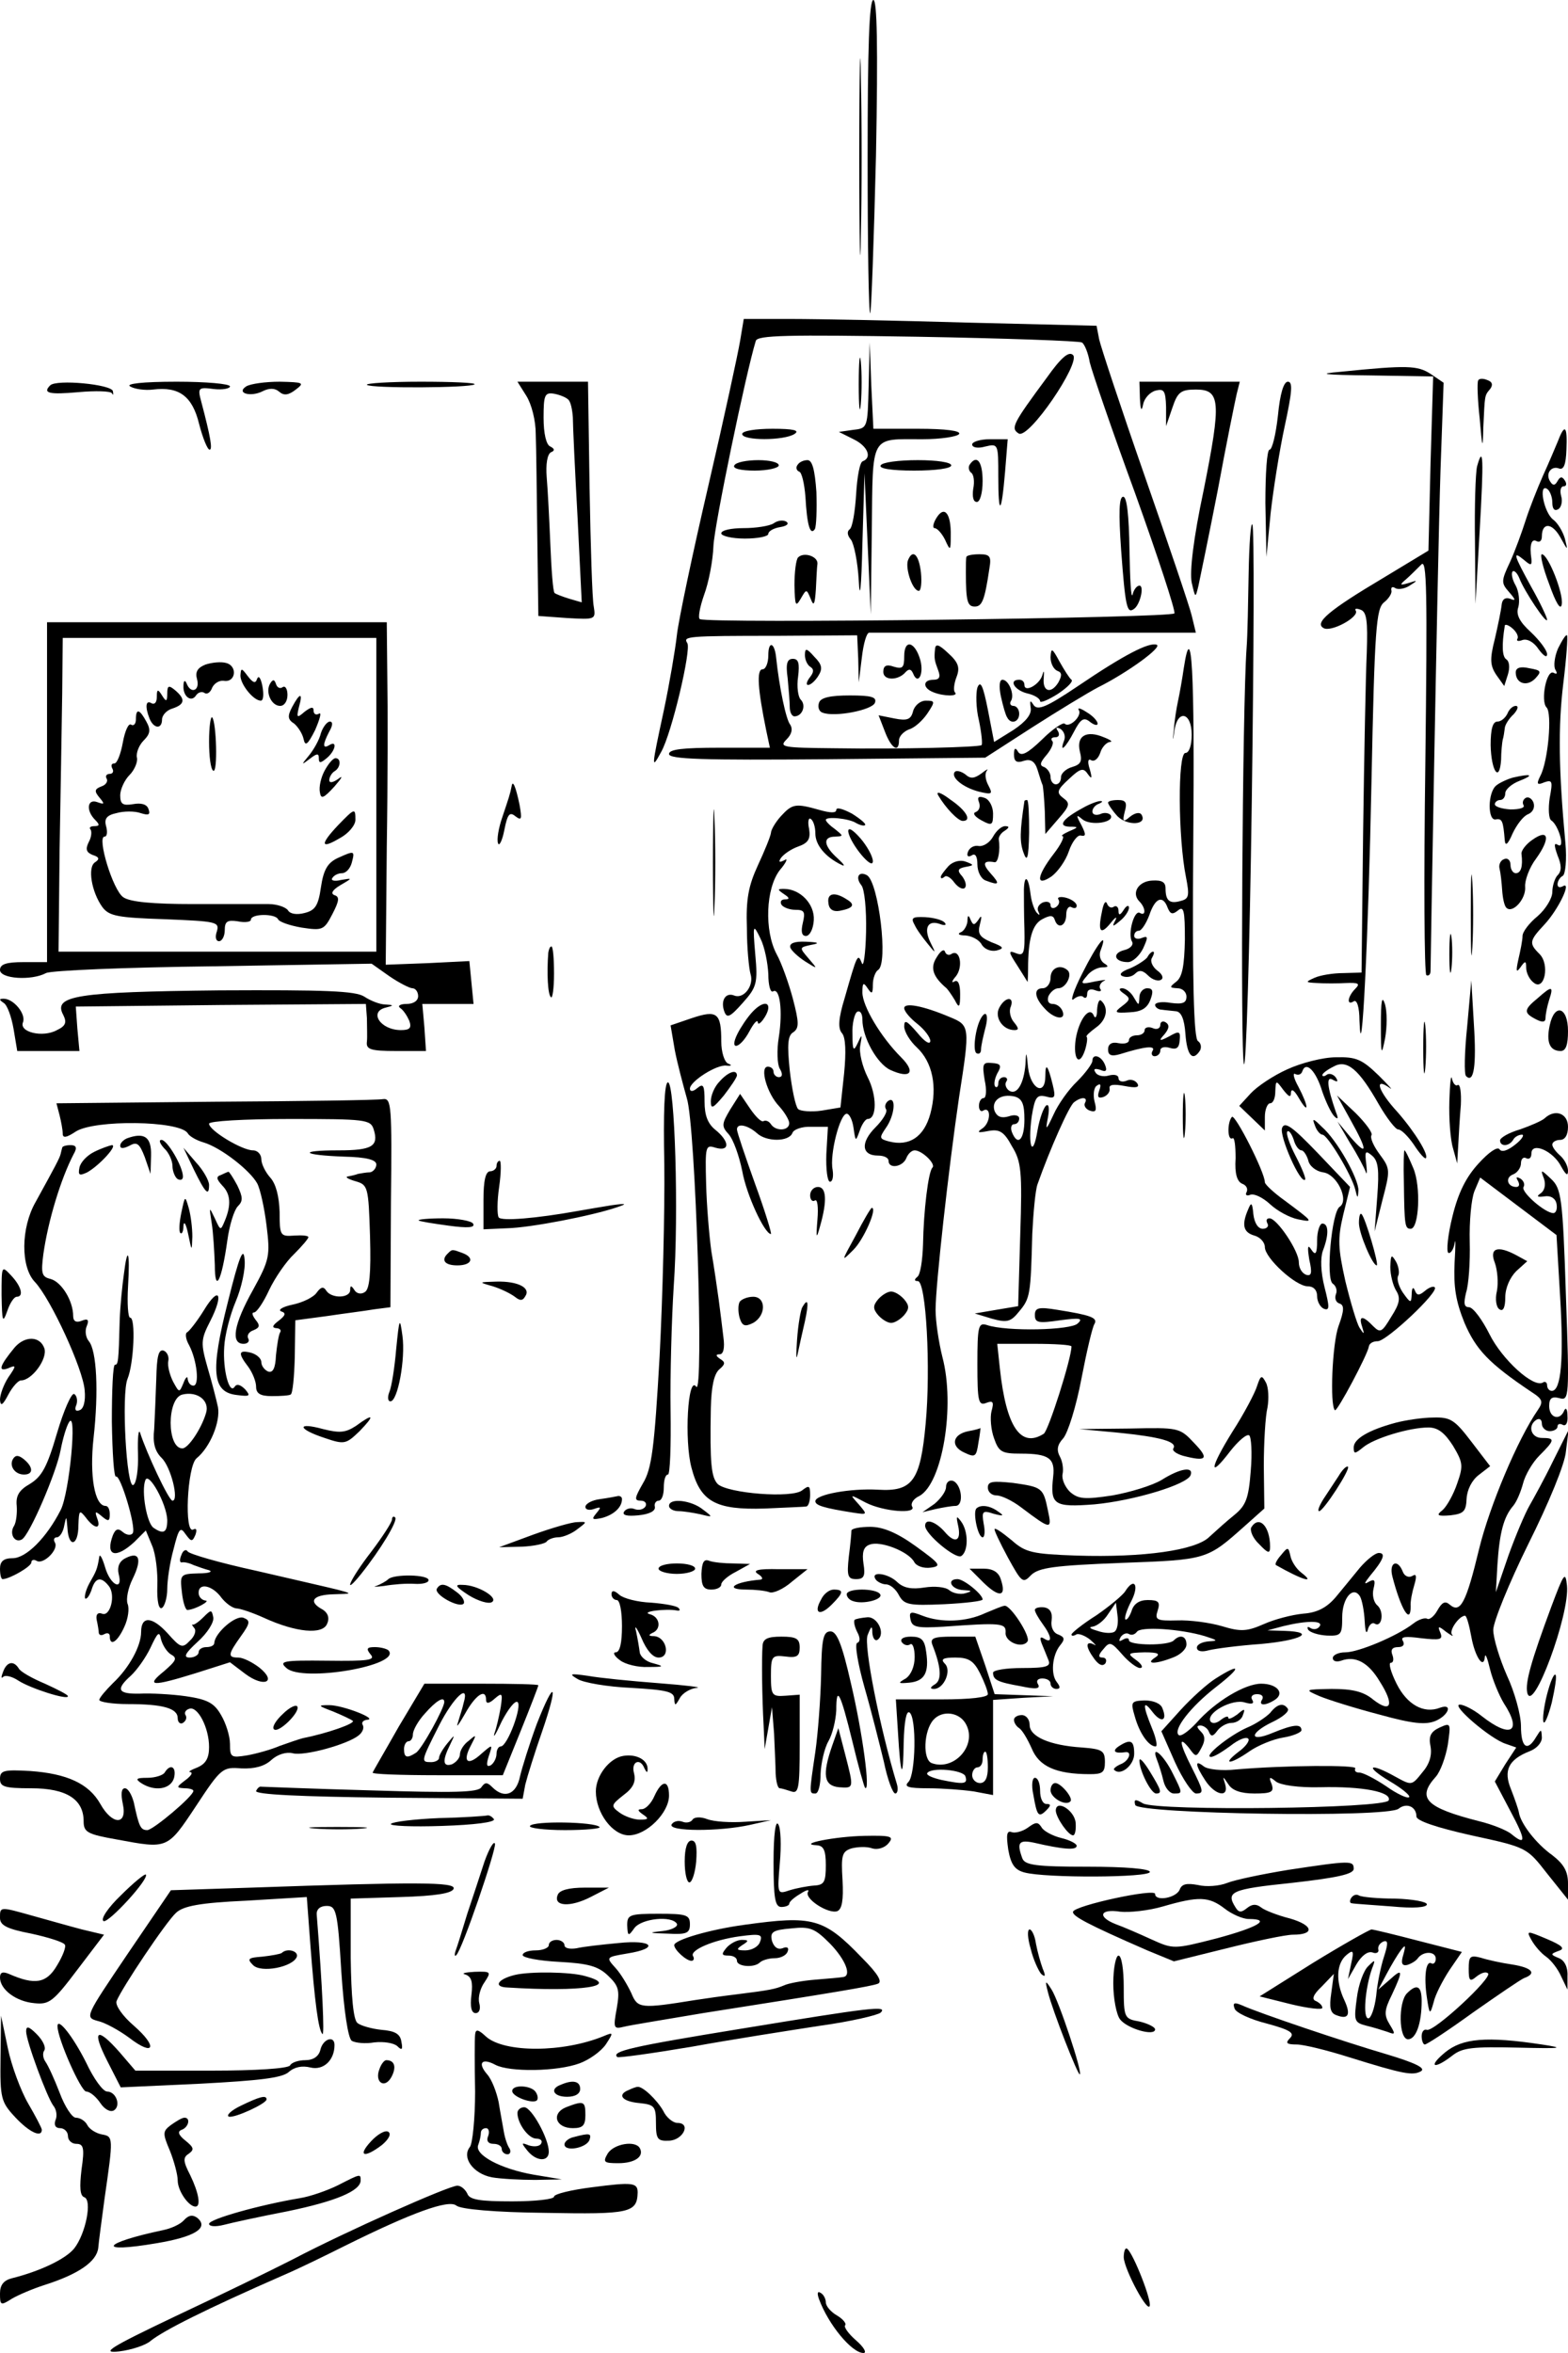
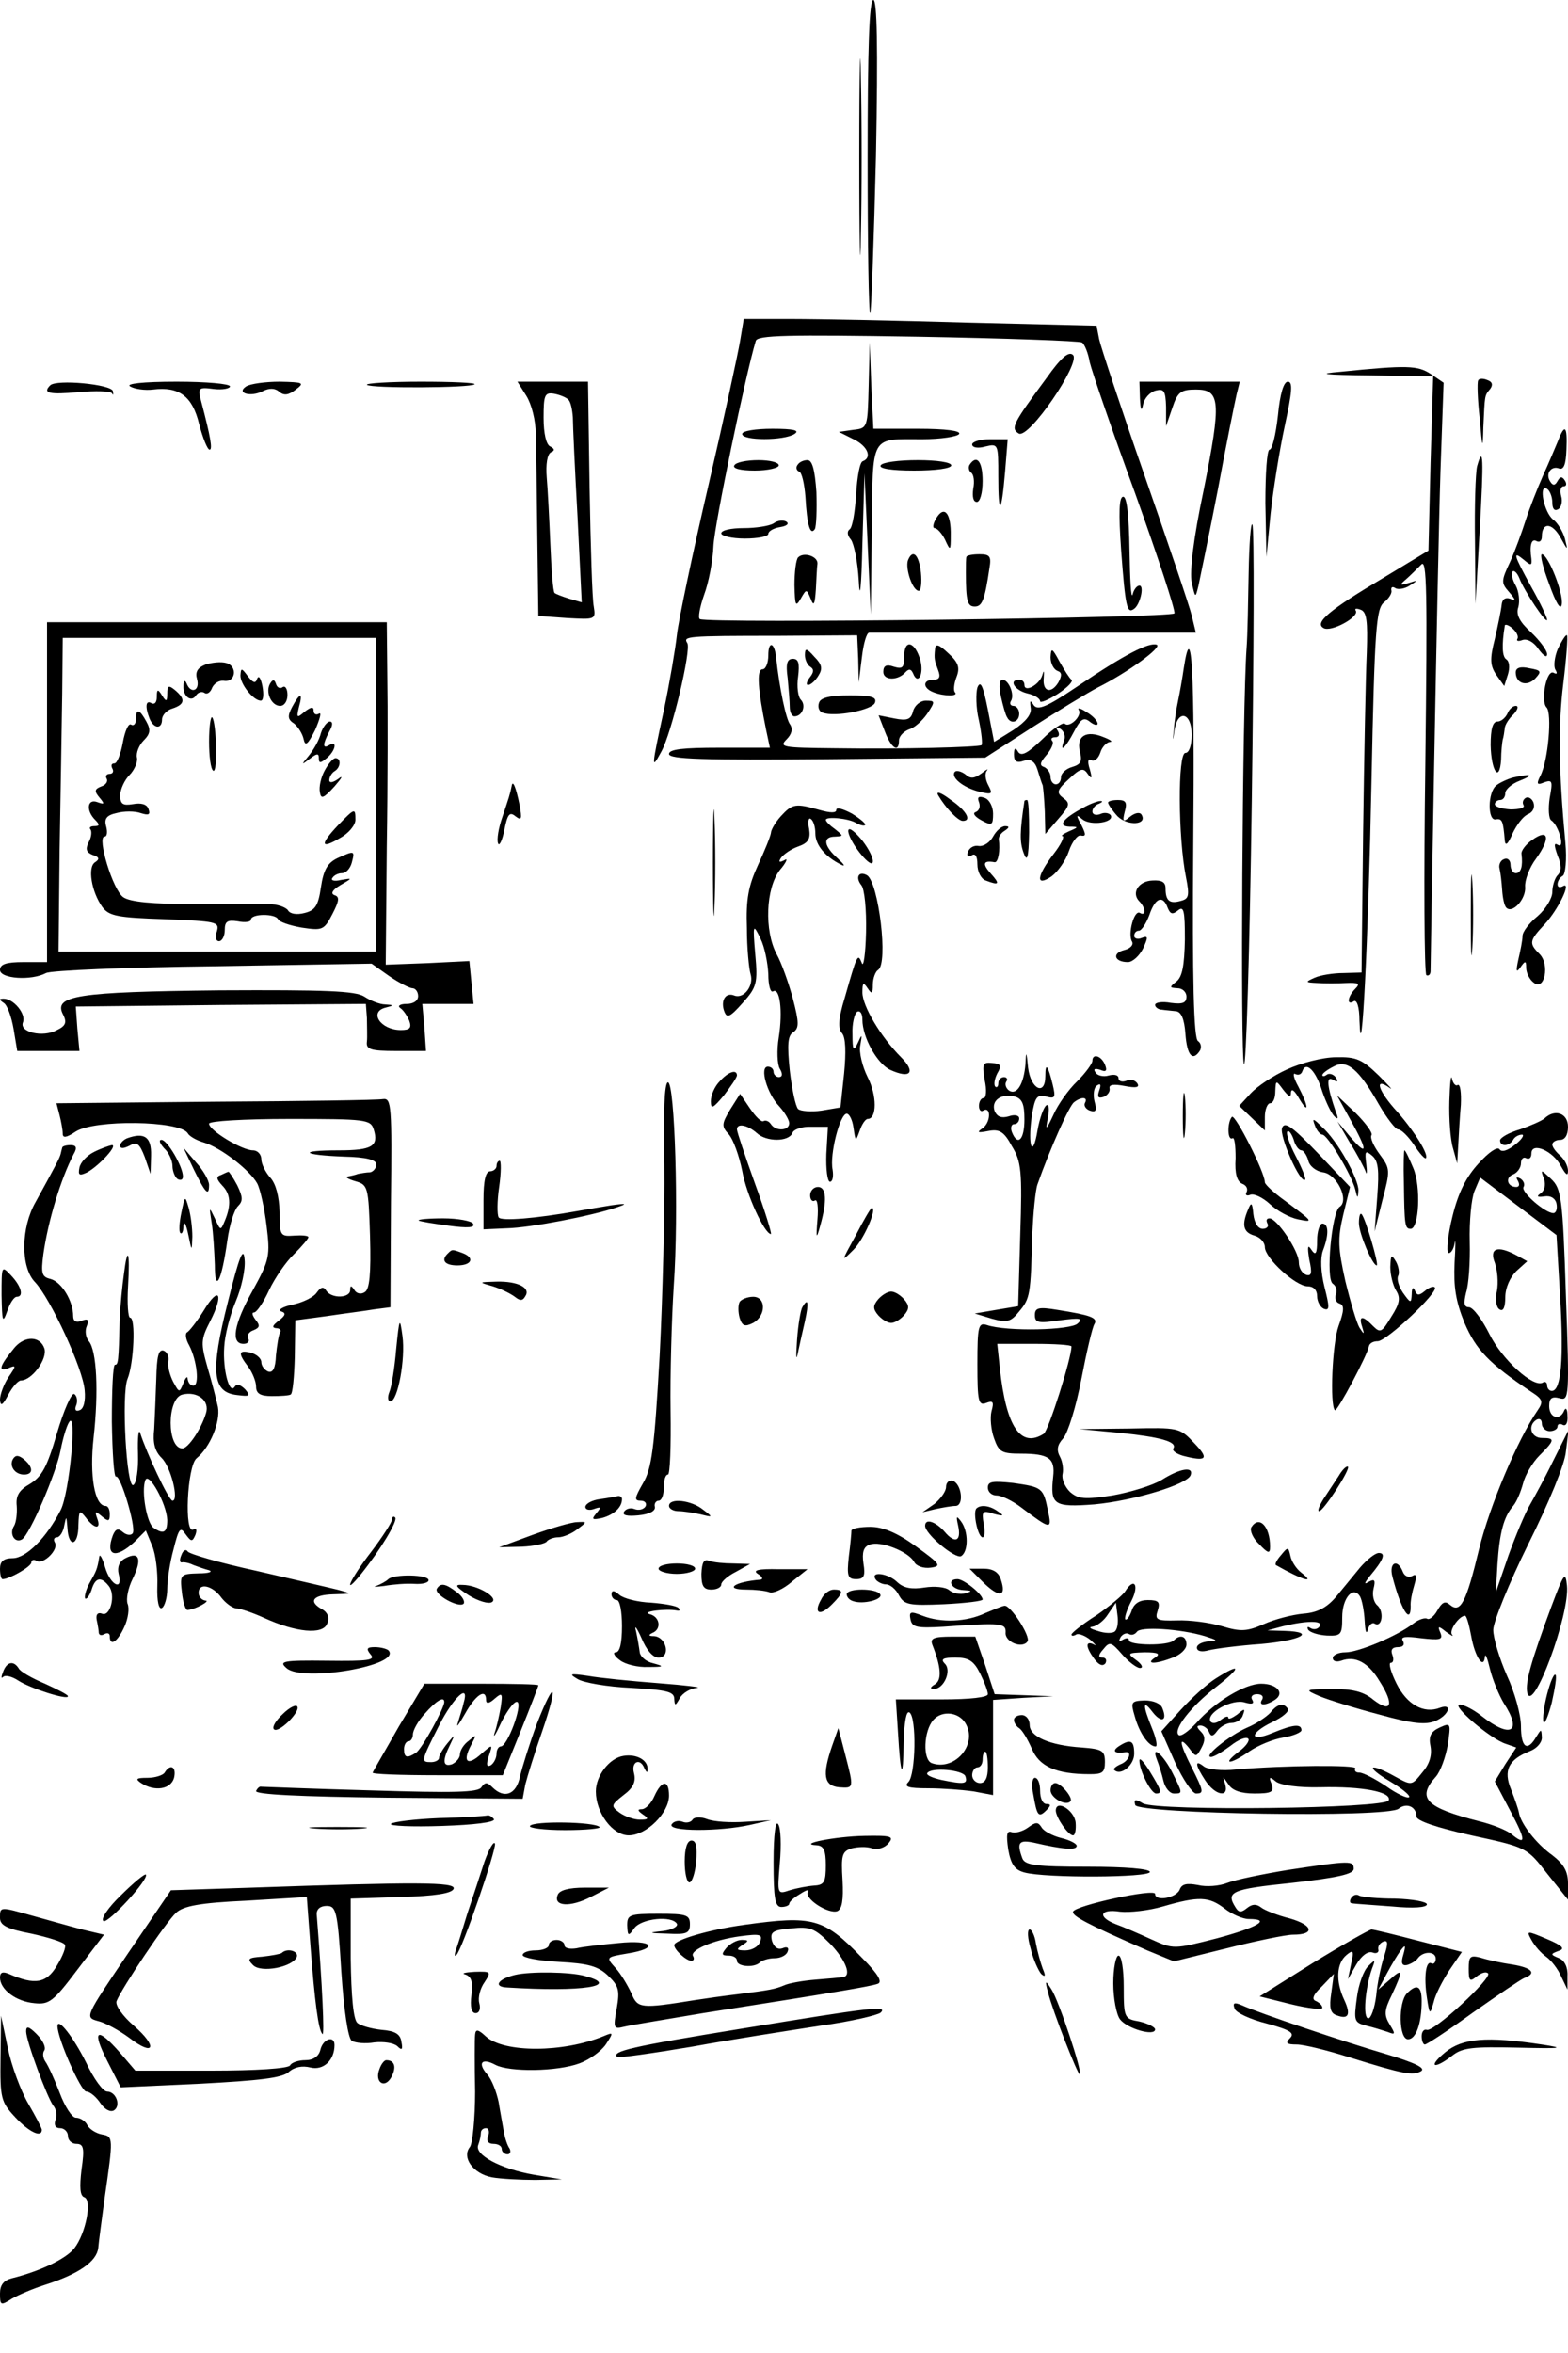
<svg xmlns="http://www.w3.org/2000/svg" version="1.0" viewBox="0 0 300 450">
  <path d="M164.4 30c0 16.8.2 23.6.3 15.2.2-8.3.2-22.1 0-30.5-.1-8.3-.3-1.5-.3 15.3zM166 30.2c0 16.6.2 29.9.5 29.7.2-.3.7-13.9 1.1-30.2.4-21 .2-29.7-.5-29.7-.8 0-1.1 9.2-1.1 30.2zM141.6 65.2c-.4 2.4-3.1 14.9-6.1 27.8-3 12.9-5.7 25.7-6 28.5-.3 2.7-1.4 9.2-2.5 14.4-2.4 11.1-2.4 11.4-.5 7.9 2-3.5 5.8-19.6 5-20.8-.8-1.3-.4-1.4 17.3-1.4l15.2-.1.2 4.5.1 4.5.6-4.8c.3-2.6.9-4.7 1.4-4.7h62.5l-.8-3.3c-.4-1.7-4.5-13.8-9-26.7-4.5-12.9-8.4-24.7-8.7-26.1l-.5-2.6-24.6-.6c-13.6-.4-28.8-.7-33.8-.7h-9.1l-.7 4.2zm65.4.3c.5.3 1.2 2 1.5 3.8.4 1.7 4.3 13.1 8.7 25.1 4.3 12 7.7 22.3 7.5 22.9-.3.9-89.2 2-90.8 1.1-.4-.2 0-2.3.8-4.6.9-2.4 1.7-6.6 1.8-9.4.2-4.1 6.2-33 8.1-39.2.3-1.1 6.1-1.2 31-.8 16.8.3 30.9.8 31.4 1.1z" />
-   <path d="M164.3 73.5c0 4.4.2 6.1.4 3.7.2-2.3.2-5.9 0-8-.2-2-.4-.1-.4 4.3z" />
  <path d="M166.2 73.7c-.2 8.1-.2 8.2-2.9 8.5l-2.8.4 2.8 1.4c2.7 1.3 3.6 3.5 1.8 4.2-.6.1-1.1 3-1.3 6.3-.2 3.3-.7 6.3-1.2 6.7-.6.4-.5 1.2.2 2 .6.8 1.3 4.3 1.5 7.8.2 4.1.5 1.6.7-7l.4-13.5.6 13.5.6 13.5.2-16.1c.2-18.5-.4-17.4 9.7-17.4 3.5 0 6.7-.5 7-1 .4-.6-2.5-1-7.9-1h-8.5l-.4-8.3-.3-8.2-.2 8.2zM200.3 72.2c-6.5 8.8-7 9.7-5.4 10.7 1.9 1.2 11.9-13.5 10.4-15-.8-.8-2.3.5-5 4.3zM142 83c0 1.3 8 1.3 10 0 1.1-.7-.2-1-4.2-1-3.2 0-5.8.4-5.8 1zM186 85c0 .6 1.1.8 2.5.4 2.5-.6 2.5-.5 2.5 5.7 0 7.7.6 7.4 1.3-.9l.5-6.2h-3.4c-1.9 0-3.4.5-3.4 1zM140.5 89c-.4.6 1.2 1 3.9 1 2.5 0 4.6-.5 4.6-1 0-.6-1.8-1-3.9-1-2.2 0-4.3.4-4.6 1zM152.6 88.9c-.4.5-.2 1.1.3 1.3.5.1 1 2.3 1.2 4.8.3 5.4.9 7.5 1.8 6.2.3-.6.4-3.7.3-7.1-.3-4.3-.8-6.1-1.7-6.1-.8 0-1.6.4-1.9.9z" />
  <path d="M168.5 89c-.4.6 2 1 6.4 1 4.1 0 7.1-.4 7.1-1s-2.8-1-6.4-1c-3.6 0-6.8.4-7.1 1zM185.5 88.9c-.3.5-.1 1.2.3 1.5.5.3.7 1.7.4 3.1-.2 1.5 0 2.5.7 2.5.6 0 1.1-1.7 1.1-4 0-3.7-1.1-5.2-2.5-3.1zM214.5 105.2c.8 10.7 1.1 12.2 2.4 11.3 1.2-.7 2.1-4.5 1.1-4.5-.5 0-1.1.8-1.3 1.7-.3 1-.5-2.8-.6-8.5-.1-6.7-.5-10.2-1.2-10.2-.8 0-.9 3-.4 10.2zM179.2 99c-.7 1.1-.8 2-.4 2 .5 0 1.4 1 2 2.2 1 2.2 1.1 2.2 1.1-.7.1-4.3-1.2-5.9-2.7-3.5zM148 100.1c-.8.5-3.4.9-5.7.9-2.4 0-4.3.4-4.3 1 0 .5 2 1 4.5 1s4.5-.4 4.5-.9 1-1.1 2.3-1.3c1.2-.2 1.7-.6 1.2-1-.6-.4-1.7-.3-2.5.3zM152.7 106.6c-.4.4-.7 2.8-.7 5.3.1 3.9.2 4.3 1.2 2.6 1.1-1.9 1.1-1.9 1.9 0 .6 1.6.8 1.1 1-1.8.1-2 .2-4.3.3-4.9.1-1.4-2.6-2.3-3.7-1.2zM173.7 107.2c-.5 1.6.9 5.8 2.1 5.8.4 0 .6-1.6.4-3.5-.4-3.5-1.6-4.6-2.5-2.3zM184.9 106.5c-.1.3-.1 1.6-.1 3 0 5.5.3 6.5 1.7 6.5s1.9-1.2 2.8-7.3c.4-2.3.1-2.7-1.9-2.7-1.3 0-2.4.2-2.5.5zM256.5 71.1c-4.7.4-3.4.6 5.8.7l11.9.2-.5 16.6-.4 16.7-8.6 5.2c-10.6 6.3-13.2 8.6-11.5 9.6 1.4.9 6.9-2.1 6.2-3.3-.3-.4.1-.5.9-.2 1.2.4 1.4 2.2 1.2 8.2-.2 4.2-.5 19.7-.7 34.4l-.3 26.8-3.5.1c-1.9 0-4.4.4-5.5.9-1.8.8-1.8.9.5 1 1.4.1 3.9.1 5.5 0 2.4-.1 2.8.1 1.8 1.1-1.5 1.5-1.7 3.3-.3 2.4.6-.4 1.1 1.1 1.1 3.7.4 10.7 1.7-15.7 2.3-45.7.6-29.4.9-33.1 2.4-34.3.9-.7 1.6-1.8 1.4-2.3-.1-.6.2-.8.8-.4.5.3 1.8.1 2.7-.5 1.6-1 1.6-1.1-.2-.5-1.7.5-1.8.4-.5-.7.8-.7 2.1-2 2.9-2.8 1.1-1.3 1.2 4.8.8 38.3-.3 21.8-.2 39.9.2 40.2.4.2.8-.1.8-.8 0-.7.3-18.6.7-39.9.4-21.3.9-46.4 1.2-55.7l.6-16.9-2.5-1.7c-2.5-1.6-4.4-1.7-17.2-.4zM282.8 72.8c-.2.4-.1 3.6.3 7.2.5 5.9.6 6.1.7 1.7.3-6.2.2-6 1.3-7.3.6-.8.4-1.4-.5-1.7-.9-.4-1.7-.3-1.8.1zM9.6 73.7c-1.5 1.5-.2 1.8 5.4 1.3 3.3-.3 6.2-.2 6.4.2.3.5.3.3.2-.4-.3-1.3-10.8-2.3-12-1.1zM24.9 73.9c.8.5 2.8.8 4.4.6 4.9-.6 7.5 1.2 8.8 6.6.7 2.7 1.6 4.9 2 4.9.6 0 .2-2.4-1.6-9.2-.7-2.6-.6-2.8 2.4-2.4 1.7.2 3.1-.1 3.1-.5 0-.5-4.6-.9-10.2-.9-6.6 0-9.8.4-8.9.9zM47.1 73.9c-2 1.3.9 2.1 3.2.9 1.2-.6 2.3-.6 3.1.1.9.8 1.8.7 3.2-.4 1.7-1.3 1.5-1.4-3.1-1.5-2.7 0-5.6.4-6.4.9zM70.2 73.6c.7.7 19.9.6 20.6-.1.3-.3-4.3-.5-10.3-.5-6 0-10.6.3-10.3.6zM100.7 75.7c1 1.6 1.8 4.7 1.8 7.3.1 2.5.2 11.3.3 19.7l.2 15.1 5.5.4c5.4.3 5.5.3 5.1-2.2-.3-1.4-.6-11.6-.8-22.7l-.3-20.3H99l1.7 2.7zm8 .7c.5.4.8 2 .9 3.4 0 1.5.4 10.1.9 19.1l.8 16.3-2.4-.7c-1.3-.4-2.6-.9-2.8-1.1-.3-.3-.6-4.4-.8-9.2-.2-4.8-.5-10.6-.7-12.9-.2-2.5.1-4.4.8-4.8.8-.3.7-.7-.1-1.1-.8-.3-1.3-2.5-1.3-5.5 0-4.3.2-4.9 2-4.6 1.1.2 2.3.7 2.7 1.1zM218.1 76.2c.1 2.2.3 2.6.6 1.2.2-1.2 1.3-2.4 2.4-2.7 1.6-.4 1.9 0 2 3.1v3.7l1.2-3.5c1-3 1.6-3.5 4.5-3.5 4.7 0 4.9 2.2 1.5 19.2-2 9.4-2.7 15.6-2.3 17.7.7 3 .7 3.1 1.3.6.3-1.4 2-9.6 3.7-18.3 1.6-8.7 3.3-17 3.6-18.3l.6-2.4H218l.1 3.2zM244.5 79.5c-.4 3.6-1.1 6.5-1.6 6.5s-.8 4.6-.8 10.2l.2 10.3.8-8.3c.5-4.5 1.7-12.1 2.7-16.7 1.4-6.5 1.6-8.5.6-8.5-.8 0-1.5 2.3-1.9 6.5zM298.1 84.3c-.5 1.2-1.8 4.3-2.9 6.7-1.1 2.5-2.6 6.3-3.3 8.5-.7 2.2-2 5.8-3 8-1.7 3.6-1.7 4-.2 5.7 1.3 1.5 1.4 1.8.2 1.3-.9-.3-1.5.1-1.6 1.2-.1 1-.7 3.9-1.3 6.5-1 3.9-.9 5.1.3 6.9l1.5 2.1.7-2.2c.4-1.3.3-2.5-.3-2.9-.8-.5-.9-2.7-.3-6.4 0-.4.7-.2 1.5.5s1.2 1.6.9 2c-.2.4.2.5 1 .2.9-.3 2.2.4 3.1 1.8.9 1.2 1.6 1.7 1.6.9 0-.7-1.4-2.6-3.1-4.2-2.2-2-2.9-3.4-2.4-4.8.3-1.1.1-3-.5-4.1-.7-1.2-.9-2.4-.6-2.7.3-.3.9.3 1.3 1.3.9 2.4 5.3 9 5.3 7.9 0-.4-1.3-3.2-3-6.2-3.4-6.2-3.7-7.1-1.4-5.2 1.3 1.1 1.5 1.1 1.4-.2-.4-2.6 0-4 1-3.4.6.3 1-.1 1-.9 0-2.7 1.9-2.7 3.5.1 1.5 2.7 1.5 2.7.9.3-.4-1.4-1.4-3-2.2-3.6-1.8-1.3-2.9-7-1.2-5.9.5.3 1 1.5 1 2.6 0 1.2.4 1.7 1.1 1.3.6-.3.9-1.5.6-2.5-.3-1.1-.1-1.9.5-1.9.5 0 .6-.5.2-1.1-.5-.8-.9-.8-1.4.1-.5.9-.9.9-1.4.1-1-1.5.2-3.1 1.7-2.5.9.3 1.3-.8 1.4-3.6.2-4.5-.3-5.1-1.6-1.7zM282.6 89.2c-.3 1.3-.5 7.7-.4 14.3l.1 12 .8-14c.8-13.9.7-16.6-.5-12.3zM238.9 109.6c-.1 5.4-.2 11.9-.4 14.4-.8 11.2-1.2 77.7-.5 79.5.4 1.1 1.1-21.5 1.5-50.3.4-28.8.5-52.6.1-52.9-.3-.4-.6 3.8-.7 9.3z" />
  <path d="M296.4 111.7c1.3 3.7 2.2 5.1 2.4 3.9.4-2-2.6-9.6-3.8-9.6-.4 0 .2 2.6 1.4 5.7zM9 151.5V184H4.5c-3.3 0-4.5.4-4.5 1.5 0 1.7 6 2.1 8.8.6.9-.5 15.3-1.1 32-1.3l30.3-.5 3.4 2.4c1.9 1.3 3.9 2.3 4.4 2.3.6 0 1.1.7 1.1 1.5 0 .9-.9 1.5-2.2 1.5-1.3 0-1.8.4-1.2.8.6.4 1.3 1.5 1.7 2.4.5 1.4.1 1.8-1.6 1.8-3.9 0-6.2-3.5-2.9-4.3 1.6-.4 1.6-.5-.1-.6-1 0-2.8-.7-4-1.5-1.7-1.1-7.5-1.3-27.7-1.2-27.4.3-31.9 1-29.9 4.7.7 1.4.5 2.1-1.2 2.9-2.7 1.5-7.3.4-6.5-1.5.6-1.6-1.8-4.5-3.7-4.5-.9 0-.9.2 0 .8.7.4 1.5 2.7 1.9 5l.7 4.2h11.9l-.4-4.3-.3-4.2 27.8-.3L70 192l.2 2.7c0 1.6.1 3.6 0 4.5-.2 1.5.7 1.8 5.6 1.8h5.7l-.3-4.5-.4-4.5h9.8l-.4-4.1-.4-4.1-8 .4-8 .3.2-22.5c.2-12.4.2-27.1.1-32.8L74 119H9v32.5zm63 .5v30H11.2l.2-19.3c.2-10.5.4-24 .5-30L12 122h60v30z" />
  <path d="M39.3 127.1c-1.5.6-2 1.4-1.6 2.8.6 2.2-1.2 2.9-2 .8-.3-.7-.6-.6-.6.5-.1 2 1.5 3.2 2.4 1.8.4-.6 1.1-.8 1.6-.5.5.4 1.2-.1 1.5-1 .4-.8 1.3-1.4 2.2-1.3 2.3.4 2.7-2.8.5-3.4-1-.3-2.8-.1-4 .3zM46 129.2c0 1.7 2.5 4.8 3.9 4.8.5 0 .6-1.2.3-2.8-.3-1.5-.7-2.1-1-1.4-.3 1-.8.8-1.8-.5-1.2-1.6-1.3-1.6-1.4-.1zM51.7 130.7c-1 1.6.2 4.3 1.9 4.3.8 0 1.4-.9 1.4-2.1 0-1.1-.4-1.8-.9-1.5-.5.4-1.1.1-1.3-.6-.3-.9-.6-.9-1.1-.1zM32 132.6c0 1.6-.2 1.7-1 .4-.8-1.3-1-1.2-1 .3 0 1-.4 1.5-1 1.2-1.1-.7-1.3.6-.4 2.9.8 2 2.4 2.1 2.4.2 0-.8.9-1.8 2-2.1 2.4-.8 2.5-1.8.5-3.5-1.2-1-1.5-.9-1.5.6zM55.9 135.2c-.9 1.7-.9 2.4.4 3.2.8.7 1.6 2 1.8 3 .3 1.4.8 1 2.2-1.8.9-2.1 1.3-3.5.7-3.1-.5.3-1 .1-1-.6 0-.8-.5-.7-1.7.2-1.5 1.3-1.6 1.2-1.1-.9.8-2.8.2-2.8-1.3 0z" />
  <path d="M26 137.6c0 .8-.4 1.3-.9 1-.5-.4-1.2 1.2-1.6 3.4-.4 2.2-1.1 4-1.6 4-.6 0-.7.4-.4 1 .3.5.1 1-.5 1s-.9.4-.6.9c.3.5-.1 1.2-1 1.5-1.3.5-1.4.9-.4 2.1 1.1 1.3 1 1.4-.4.9-1.9-.7-2.2 1.6-.4 3.4.9.9.9 1.2-.2 1.2-.7 0-1 .3-.7.6.3.4.2 1.5-.3 2.4-.7 1.4-.5 2 .7 2.5 1.3.4 1.4.8.5 1.4-1.5.9-.7 5.7 1.4 8.6 1.3 1.7 2.9 2 12 2.3 9.8.4 10.4.5 9.9 2.3-.4 1.1-.2 1.9.4 1.9.6 0 1.1-1 1.1-2.1 0-1.7.5-2 2.5-1.7 1.4.3 2.5.1 2.5-.3 0-1.2 4.7-1.2 5.2-.1.2.5 2.2 1.2 4.5 1.6 4 .6 4.3.5 5.9-2.6 1.3-2.5 1.4-3.3.4-3.6-.8-.3-.4-1 1.1-1.9 2.4-1.4 2.4-1.4.1-1-1.2.3-2 .1-1.6-.4.3-.5 1.1-.9 1.8-.9.8 0 1.6-.9 1.9-2 .6-2.3.6-2.4-2.7-.9-1.9.9-2.7 2.2-3.2 5.6-.5 3.5-1.1 4.4-3.1 4.9-1.5.4-2.8.2-3.2-.5-.4-.6-2.1-1.2-3.7-1.2H37c-7.8 0-12.1-.4-13.4-1.3-2-1.3-5.1-11.6-3.6-11.6.5 0 .6-.9.3-2-.4-1.4.1-2.1 2-2.5 1.4-.4 3.5-.4 4.6 0 1.6.5 1.9.3 1.5-.8-.3-.9-1.4-1.2-3-.9-1.9.3-2.4 0-2.4-1.7 0-1.1.8-2.9 1.8-3.9.9-.9 1.6-2.5 1.4-3.3-.2-.9.4-2.4 1.3-3.3 1.2-1.2 1.4-2 .5-3.6-1.3-2.4-2-2.6-2-.4z" />
  <path d="M40 141.8c0 2.8.3 5.3.8 5.6.9.5.6-9.3-.2-10.2-.3-.3-.6 1.8-.6 4.6zM61.4 140.2c-.3 1.3-1.4 3.2-2.3 4.3-1.5 1.8-1.5 1.9.2.6 1.3-1 1.7-1.1 1.7-.1s.3 1 1.5 0c1.7-1.4 2.1-3.5.5-2.5-1.3.8-1.3-.1 0-2.6.7-1.2.7-1.9.1-1.9-.5 0-1.3 1-1.7 2.2zM62.1 147.4c-.7 1.3-1.1 3.1-.9 4.1.2 1.4.7 1.2 2.8-1.1 1.4-1.6 1.7-2.2.8-1.5-1.1.8-1.8.9-1.8.3 0-.6.5-1.4 1-1.7 1.2-.7 1.3-2.5.2-2.5-.5 0-1.4 1.1-2.1 2.4zM64.7 157.8c-3.5 3.7-3.4 4.7.3 2.5 1.7-.9 3-2.5 3-3.5 0-2.3-.1-2.3-3.3 1zM298.1 124c-.7 1.6-.9 3.5-.5 4.1.4.7.3.9-.3.6-1.4-.9-2.6 5.4-1.4 6.6 1.1 1.1.3 10.3-1.2 13.1-.8 1.6-.6 1.8.8 1.2 1.5-.5 1.6-.2 1 3-.3 2-.2 4 .3 4.3 1.4.9 2.7 5.5 1.3 4.7-.8-.5-.8 0-.1 2 .8 1.9.8 3 0 3.8-.5.5-1 2-1 3.2 0 1.2-1.3 3.3-2.8 4.6-1.6 1.3-2.9 3-2.9 3.8 0 .8-.4 2.8-.8 4.5-.5 2.3-.4 2.6.4 1.5.9-1.3 1.1-1.3 1.1.1 0 .9.6 2.2 1.4 2.8 2.1 1.8 3.2-3.5 1.1-5.5-2-2-1.9-2.5 1-5.6 2.7-2.9 5.3-8.4 3.5-7.3-.6.3-1 .2-1-.4 0-.5.4-1.3 1-1.6.5-.3.8-3.1.5-6.3-1.3-14-1.4-22.3-.4-30.5.6-4.9.9-9 .7-9.2-.2-.2-.9.9-1.7 2.5zM147 125.3c0 1.5-.5 2.7-1.1 2.7-1.2 0-.9 3.9.7 11.7l.7 3.3h-9.7c-7 0-9.6.3-9.6 1.2 0 1 6.5 1.2 30.2 1l30.3-.3 9-5.8c5-3.2 10.6-6.6 12.5-7.6 5.8-2.9 12.5-7.8 11.3-8.2-1.5-.5-6.2 1.9-15.2 8-5.8 3.9-7.5 4.6-8.3 3.6-.7-1.1-.8-1-.6.5.2 1.2-.9 2.6-3.3 4.2l-3.7 2.3-1.2-6.2c-.9-4.5-1.4-5.7-2-4.2-.3 1-.3 3.9.3 6.3.5 2.4.7 4.5.5 4.7-.4.4-15.4.8-28.1.6-10-.1-10.7-.2-9.2-1.7 1-1 1.2-2 .7-2.8-.8-.9-2.1-7.1-2.7-12.8-.3-3-1.5-3.3-1.5-.5z" />
  <path d="M173 125.5c0 2.2-.3 2.5-2 2-1.4-.5-2-.2-2 1 0 1.7 2.9 1.7 4.3 0 .6-.6 1-.6 1.4.3.9 2.3 2.1.2 1.4-2.5-1-3.6-3.1-4.2-3.1-.8zM178.9 124.1c-.2 1.9-.1 2.2.6 4.1.5 1.3.2 1.8-.9 1.8-2.1 0-2.1 1.6 0 2.4 2 .8 4.9.8 4.1 0-.3-.3-.2-1.6.3-2.9.7-1.8.4-2.8-1.6-4.6-1.7-1.6-2.4-1.9-2.5-.8zM154 125.3c0 .9.5 1.9 1 2.2.8.5.7 1.1-.1 2.1-.6.8-.7 1.4-.3 1.4.5 0 1.4-.8 2-1.8.8-1.3.7-2.1-.8-3.6-1.5-1.7-1.8-1.7-1.8-.3zM201 125.7c0 1.2.6 2.3 1.3 2.6.9.3.9.9.2 2.2-1.4 2.3-3.1 1.8-2.8-.9.1-1.4 0-1.5-.3-.4-.6 1.8-3.4 3.3-3.4 1.8 0-.6-.4-1-1-1-2.1 0-.9 2 1.5 2.6 1.4.3 2.5 1 2.5 1.5 0 .4 1.5-.2 3.4-1.4 1.8-1.2 3-2.4 2.6-2.7-.4-.3-1.4-1.9-2.3-3.5-1.4-2.6-1.6-2.7-1.7-.8zM226.5 127.7c-.3 2.1-.8 4.9-1.1 6.3-.3 1.4-.7 3.8-.8 5.5-.3 2.4-.2 2.4.1.2.6-4.1 3.3-3.5 3.3.8 0 2.1-.5 3.5-1.2 3.5-1.5 0-1.4 16.3.1 23.7.7 3.6.6 4.2-1 4.6-2.1.6-2.9 0-2.9-2.4 0-1.2-.7-1.6-2.5-1.5-2.7.1-4.1 2.4-2.5 4 1.2 1.2 1.3 2.9.1 2.2-1.1-.7-2.4 4.1-1.5 5.5.3.6-.3 1.3-1.5 1.6-2.4.6-1.9 2.3.7 2.3.9 0 2.2-1.2 2.9-2.6 1-2.2 1-2.5-.3-2-.7.3-1.4.1-1.4-.4 0-.6.4-1 .9-1s1.4-1.4 2-3c1.1-3.3 2.6-3.9 3.5-1.4.5 1.2.9 1.4 2 .5 1.1-.9 1.3.1 1.3 5.6-.1 5-.5 7.1-1.6 8-1.4 1.1-1.4 1.2.2 1.3.9 0 1.7.7 1.7 1.6 0 1.2-.7 1.5-3 1.2-1.6-.3-3-.1-3 .4 0 .4.6.9 1.3.9.6.1 1.9.2 2.7.3 1 .1 1.6 1.5 1.8 4.3.3 4.2 1.4 5.4 2.8 3.2.3-.6.2-1.4-.4-1.8-.8-.5-1.1-11.4-.9-37.5.3-33.8-.3-43.6-1.8-33.9zM150.7 129.7c.2 2.1.4 4.6.4 5.5 0 1 .4 1.8.9 1.8 1.5 0 2.3-2.1 1.2-3.2-.5-.5-.8-2.5-.5-4.4.3-2.5.1-3.4-1-3.4s-1.4.9-1 3.7zM290 128.6c0 2.1 2.1 2.8 3.7 1.2 1.3-1.4 1.2-1.6-1.1-2-1.7-.4-2.6-.1-2.6.8zM191.5 133.2c.4 1.8.9 3.6 1.2 4 .7 1.4 2.3.9 2.3-.7 0-.8-.5-1.5-1.1-1.5-.5 0-.8-.4-.5-.9.8-1.2-.4-4.1-1.6-4.1-.6 0-.7 1.3-.3 3.2zM156.7 134.4c-.3.8 0 1.7.7 1.9 2.3.9 9.5-.5 10-1.9.4-1.1-.7-1.4-4.8-1.4-3.7 0-5.6.4-5.9 1.4zM174.7 136c-.4 1.6-1.1 1.9-3.6 1.4l-3-.6 1.2 3.1c1.2 3.2 2.7 4.2 2.7 1.7 0-.8.9-1.7 1.9-2.1 1.1-.3 2.6-1.7 3.5-3 1.6-2.4 1.5-2.5-.3-2.5-1 0-2.1.9-2.4 2zM206.4 135.8c.7 1.1-1.8 3.5-2.7 2.6-.3-.3-2.3 1-4.3 3-2.8 2.7-4 3.3-4.6 2.4-.5-.9-.8-.8-.8.5s.5 1.7 1.9 1.2c1.3-.4 2.1.1 2.6 1.7.4 1.3.8 2.6 1 3 .1.5.3 2.7.4 5l.1 4.3 2.5-2.9c2.2-2.5 2.3-3 .9-4-1.3-1-1.2-1.5 1.1-3.6 2.2-2.1 2.8-2.2 3.6-1 .8 1.1.9.9.4-.9-.5-1.5-.3-2.1.3-1.7.6.3 1.3-.3 1.7-1.4.3-1.1 1.2-2 1.8-2.1.7 0 .2-.4-1.1-.9-3.3-1.4-5.3-.3-4.6 2.7.5 1.9.2 2.5-1.5 3-1.1.3-2.1 1.2-2.1 1.9 0 .8-.4 1.4-1 1.4-.5 0-1-.6-1-1.4 0-.8-.6-1.6-1.2-1.9-1-.3-.8-.9.5-2.4.9-1.1 1.4-2.3 1-2.6-.3-.4-.1-.7.6-.7s.9-.5.5-1.2c-.5-.7-.3-.8.5-.4.7.5 1 1.4.7 2.2-1 2.6.3 1.4 1.9-1.7 1.3-2.5 1.9-2.8 3.1-1.8.8.6 1.4.7 1.4.3 0-.5-.9-1.5-2.1-2.2-1.2-.8-1.8-.9-1.5-.4zM288.4 136.5c-.4.8-1.2 1.5-1.9 1.5-.9 0-1.3 1.4-1.3 4.5.1 5 1.7 7.3 2 2.8 0-1.5.2-3.3.3-3.8.2-.6.3-1.5.4-2.2 0-.6.8-1.9 1.7-2.7.8-.9 1-1.6.4-1.6s-1.3.7-1.6 1.5zM182.7 147.6c-.9 1 1.5 3 4.6 3.8 2.5.6 2.7.5 1.8-1.2-.6-1.1-.7-2.3-.3-2.8.4-.5-.1-.2-1 .5-1.4 1-2.1 1.1-3.1.2-.8-.6-1.7-.8-2-.5zM289.5 148.7c-1.1.3-2.6 1-3.2 1.5-1.7 1.3-1.7 6.9-.1 6.5 1.2-.2 1.4.3 1.7 4 .1 1.2.6.8 1.5-1.3.8-1.7 2.1-3.4 3-3.7.9-.4 1.3-1.3 1-2.2-.3-.8-1-1.2-1.5-.9-.5.3-.7.9-.4 1.4.3.5-.8.8-2.5.8-1.6-.1-3-.5-3-1 0-.4.5-.8 1-.8.6 0 1-.6 1-1.3 0-.7 1.2-1.8 2.8-2.4 2.8-1.1 2.2-1.4-1.3-.6zM136.4 165c0 9.1.2 12.8.3 8.2.2-4.5.2-11.9 0-16.5-.1-4.5-.3-.8-.3 8.3zM97.9 150.3c-.3 1.6-.6 2.4-1.8 6-.7 2-1.1 4.3-.8 5 .2.6.8-.5 1.2-2.6.6-3 1-3.5 2.1-2.6 1.2.9 1.3.6.8-2.2-.7-3.4-1.3-4.8-1.5-3.6zM179.5 152.1c1.4 2.4 3.8 4.9 4.7 4.9 1.8 0 .7-2-2.4-4.1-1.7-1.3-2.8-1.7-2.3-.8zM187.3 153.4c.3.8.1 1.6-.6 1.9-.7.2-.2.9 1.1 1.6 2 1.1 2.2.9 2.2-1.3 0-1.3-.7-2.7-1.6-3-1.1-.4-1.5-.2-1.1.8zM196 153.2c-.9 5.9-.9 7.8-.2 9.8.7 2 1 1.3 1.1-3.8 0-3.4-.1-6.2-.4-6.2-.3 0-.5.1-.5.2zM207.2 154.5c-3.9 2.1-4.9 3.5-2.6 3.6 1.8 0 1.8.1-.1.9-1.1.5-1.6.9-1.2.9.4.1-.3 1.6-1.7 3.4-3.3 4.3-3.5 6.4-.4 4.3 1.2-.9 2.7-3 3.3-4.8.6-1.8 1.7-3.2 2.3-3 1 .2 1-.2.1-2-1.1-2-1-2.1.2-1.1 1.6 1.3 6.2.6 5.4-.8-.3-.4-1.2-.6-2-.2-.8.3-1.5.1-1.5-.5s.6-1.3 1.3-1.5c.6-.3.8-.5.2-.5-.5 0-2.1.6-3.3 1.3zM212 153.5c0 .3.8 1.5 1.8 2.6 1.9 1.9 5.8 1.7 4.6-.3-.3-.5-1.2-.4-2.2.4-1.3 1.1-1.5 1-1-1 .5-1.7.2-2.2-1.3-2.2-1 0-1.9.2-1.9.5zM149.4 156.1c-1 1.1-1.9 2.6-1.9 3.2-.1.7-1.2 3.4-2.5 6.2-1.8 3.9-2.3 6.5-2.1 12 0 3.8.4 7.8.7 8.8.7 2.2-1.3 4.8-3.1 4.1-1.7-.7-2.7 1-1.9 3.1.5 1.3 1.1 1 3.5-1.7 2.7-3 2.9-3.8 2.4-9.3-.5-5.8-.4-5.9 1-3 .8 1.6 1.4 4.7 1.5 6.8 0 2.1.4 3.6.9 3.3 1.3-.8 1.9 3.7 1.1 8.8-.4 2.4-.3 5.2.2 6 .6 1 .5 1.6-.2 1.6-.5 0-1-.5-1-1 0-.6-.5-1-1.1-1-1.6 0-.2 5.1 2.2 7.6 1 1.1 1.9 2.6 1.9 3.2 0 1.5-2.6 1.6-3.5.2-.4-.6-1-.8-1.4-.6-.4.3-1.5-.8-2.6-2.4l-1.9-2.8-1.9 3c-1.6 2.7-1.7 3.2-.3 4.7.9 1 2 4.1 2.6 7 .8 4.6 4.3 12.1 5.5 12.1.2 0-1.1-4.3-3-9.5-1.9-5.3-3.5-10-3.5-10.5 0-1.3 2.1-.8 3.8.7 1.8 1.7 6.1 1.7 6.8 0 .2-.7 1.9-1.3 3.6-1.2h3.2l-.3 5.2c-.1 2.9.2 5.3.7 5.3.5 0 .7-1 .5-2.3-.6-2.9 1.4-10.7 2.7-10.7.5 0 1.1 1.2 1.3 2.7.4 2.7.4 2.7 1.2.5.4-1.2 1.1-2.2 1.5-2.2 1.8 0 1.8-4.5 0-8-1-2-1.7-4.8-1.4-6.1.4-2.2.3-2.2-.5-.4-.8 1.7-1 1.4-1-1.7-.1-2 .4-4 .9-4.3.6-.3 1 .4 1 1.5 0 3.4 2.8 8.4 5.3 9.6 3.9 1.8 5 .5 2.1-2.4-3.9-3.9-7.4-9.8-7.4-12.4 0-1.9.2-2 1-.8s1 1.1 1-.7c0-1.2.5-2.5 1-2.8 2-1.2.1-16.7-2.1-18.1-1.6-.9-2.3.4-1.1 1.9.6.7 1 4.6.9 9-.1 4.2-.5 6.8-.8 5.9-.8-2-.9-1.7-3.3 6.7-1.2 3.9-1.3 5.8-.5 6.7.7.8.8 3.6.4 7.7l-.7 6.5-3.6.6c-2 .3-4.1.1-4.5-.3-.5-.5-1.2-3.9-1.6-7.4-.5-4.9-.4-6.7.7-7.3 1.1-.8 1.1-1.8-.1-6.4-.8-3-2.2-6.9-3.1-8.5-2.4-4.5-2.1-12.6.6-16.1 1.3-1.5 1.6-2.4.9-1.9-1 .5-1.2.4-.7-.4.5-.7 1.9-1.7 3.3-2.2 2-.7 2.4-1.5 2.1-3.4-.3-1.3-.1-2.2.3-1.9.5.3.9 1.5.9 2.8 0 2.2 1.9 4.5 5 6 .8.4.5-.1-.7-1.2-2.7-2.4-3-4.2-.5-4.2 1.6-.1 1.6-.1 0-1.4-1-.7-1.8-1.5-1.8-1.8 0-.7 4.4-.3 5.8.6.7.4 1.5.6 1.7.4.3-.2-.9-1.2-2.5-2.2-1.7-.9-3-1.3-3-.7 0 .6-1.1.6-3.2 0-4.6-1.3-5.2-1.2-7.4 1.2z" />
  <path d="M162.3 159.1c.4 2.3 4.7 7.5 4.7 5.6 0-.9-1.1-2.9-2.4-4.4-1.5-1.7-2.4-2.2-2.3-1.2zM190 160c-.6 1.1-1.8 1.9-2.7 1.8-.9-.2-1.8.3-2.1 1.1-.3.8 0 1.1.7.7.7-.5 1.1.2 1.1 1.7 0 1.4.7 2.8 1.6 3.1 2.6 1 2.8.7.9-1.4-1.6-1.8-1.4-2.5.8-2.1.7.1 1.1-2.4.8-4.3-.1-.5.4-1.3 1.1-1.7.9-.6 1-.9.1-.9-.7 0-1.7.9-2.3 2zM293.2 160.6c-1.2.8-2.2 2.1-2.1 2.7.3 2.4-.1 3.7-1.1 3.7-.5 0-1-.7-1-1.6 0-.9-.6-1.4-1.2-1.1-.7.2-1.1 1.1-.9 1.8.2.8.4 2.6.5 4.1.1 1.5.4 3 .8 3.4 1.2 1.2 3.8-1.7 3.6-4-.1-1.2.8-3.7 2.1-5.4 2.8-3.9 2.4-5.8-.7-3.6zM281.4 175c0 6.9.1 9.7.3 6.2.2-3.4.2-9 0-12.5-.2-3.4-.3-.6-.3 6.3z" />
-   <path d="M181.5 165.6c-.8.9-1.5 1.8-1.5 2.1 0 .4.3.3.7 0 .3-.4 1.2.1 1.9 1.1.7.9 1.6 1.4 2 1 .4-.4.1-1.4-.5-2.2-1-1.1-.9-1.5.6-1.8 1.7-.3 1.7-.4.1-1-1-.4-2.4-.1-3.3.8zM195.9 170.1c0 1.3 0 4.8.1 7.6.1 4.6-.1 5.2-1.6 4.6-1.5-.6-1.5-.3.2 2.3 1 1.6 1.9 3 2 3.2 0 .1.1-1 .1-2.5 0-5.7.8-8.5 2.7-9.5 1.5-.8 2.1-.8 2.4.1.6 1.9 2.2 1.2 2.2-1 0-1.1.5-1.7 1-1.4.6.3 1 .2 1-.3s-.9-1.2-2-1.5c-1.1-.3-1.8-.1-1.5.3.3.5.1 1.1-.5 1.5-.5.3-1 .2-1-.4 0-.6-.7-.8-1.5-.5-.8.4-1.2 1.1-.8 1.8.3.6.2.7-.2.3-.5-.4-1.1-2-1.3-3.5-.4-3.5-1.2-4.2-1.3-1.1zM150 171c1.1.7 1.1 1 .2 1-.7 0-1 .4-.7 1 .3.5 1.5 1 2.7 1 1.7 0 1.9.4 1.4 2.5-.4 1.7-.2 2.5.6 2.5.7 0 1.4-1.3 1.5-3 .2-3.1-2.6-6-5.7-6-1.3 0-1.3.1 0 1zM158.5 172.7c.1 1.2.9 1.7 2.1 1.5 2.7-.5 3.1-1.2 1.4-2.2-2.3-1.5-3.8-1.2-3.5.7zM210.8 174.5c-.8 3.8-.2 4.4 1.8 1.9.8-1 1.2-1.2.8-.4-.7 1.3-.5 1.3.9.1.9-.7 1.7-1.9 1.7-2.5 0-.6-.5-.4-1 .4-.7 1.1-1 1.1-1 .2 0-.7-.4-1.1-.9-.8-.5.4-1.1 0-1.3-.6-.3-.7-.7 0-1 1.7zM175 176.9c.4.9 1.6 2.5 2.5 3.6 1.6 2 1.6 1.9.5-.3-1.3-2.7-.5-4.3 1.8-3.5 1 .4 1.4.2.9-.3-.5-.5-2.1-.9-3.7-1-2.4-.1-2.8.1-2 1.5zM185.1 176.2c-.1.9-.7 1.9-1.3 2.1-.7.3-.3.6.9.6 1.2.1 2.6.8 3.1 1.7.5.9 1.7 1.4 2.8 1.2 1.6-.4 1.5-.7-.9-1.6-2.3-1-2.7-1.6-2.2-3.5.4-1.5.3-1.8-.3-.8-.8 1.1-1 1.1-1.5 0-.4-1-.6-.9-.6.3zM277.3 182.5c0 3.3.2 4.5.4 2.7.2-1.8.2-4.5 0-6s-.4 0-.4 3.3zM151.2 181.2c.2.6 1.5 1.8 2.9 2.7 2.4 1.5 2.4 1.5.6-.6-1.8-2.1-1.8-2.1.5-2.6 1.7-.3 1.5-.5-1-.6-2.2-.1-3.2.3-3 1.1zM207.1 186.1c-1.7 3.3-2.4 5.6-1.7 5 .7-.6 1.6-.8 1.9-.4.4.3.7.1.7-.6 0-.8.6-1.1 1.6-.7.8.3 1.3.2.9-.3-.3-.5.1-1.2.7-1.5.7-.3 0-.2-1.7.1-2.7.6-2.9.5-1.6-1 .7-1 2.1-1.7 3-1.7 1.2 0 1.3-.2.3-.8-.7-.5-1-1.6-.6-2.5 1.5-4-.7-1.2-3.5 4.4zM104.9 182.2c-.3 3.9-.1 8 .5 8.5.3.4.6-1.7.6-4.5 0-2.9-.2-5.2-.5-5.2s-.5.6-.6 1.2zM179.2 183.1c-1.3 2-.7 3.7 1.9 5.9.3.3 1 1.3 1.6 2.3.8 1.6 1 1.4 1-1.2 0-1.9-.4-2.8-1.1-2.4-.6.4-.5-.1.3-1 1.4-1.8.8-5.2-.8-4.3-.5.4-1.1.2-1.3-.4-.2-.6-.9-.1-1.6 1.1zM219.5 183.1c-.4.5-1.9 1.5-3.3 2.1-1.7.6-2.2 1.2-1.4 1.5.8.3 1.8.1 2.4-.5.8-.8 1.5-.6 2.5.4.8.8 1.9 1.1 2.4.8.6-.3.3-1.1-.7-1.8-.9-.7-1.4-1.8-1-2.4.4-.7.5-1.2.2-1.2s-.8.5-1.1 1.1zM201 187c0 1.1-.7 2-1.5 2-1.8 0-1.6 1.8.4 3.9 1.8 2 4.1 2.3 3.4.5-.3-.8-1.1-1.4-1.9-1.4-.8 0-1.1-.6-.8-1.5.4-.8 1.2-1.5 1.9-1.5 1.4 0 2.7-2.5 1.8-3.4-1.4-1.3-3.3-.5-3.3 1.4zM280.7 196.4c-.5 4.8-.6 9.1-.2 9.4 1.5 1.5 2-2.1 1.5-9.8l-.5-8.5-.8 8.9zM215 190c1.3.9 1.3 1.2-.3 2.4s-1.5 1.4 1.4 1.2c2.3-.1 3.4-.8 4-2.4.6-1.6.5-2.2-.6-2.2-.8 0-1.5.8-1.5 1.7-.1 1.7-.1 1.7-1.1 0-.5-.9-1.5-1.7-2.2-1.7-.7 0-.6.4.3 1zM294.2 190.9c-2.7 2.2-2.7 2.8-.4 4 1.3.7 1.9.6 1.9-.2 0-.7.3-2.2.7-3.5.9-2.7.5-2.7-2.2-.3zM264.2 196c0 5.8.1 6.1.8 2.6.4-2.2.4-5.1 0-6.5-.6-1.9-.8-.7-.8 3.9zM191.2 192.7c-1 1.8.6 4.3 2.9 4.3.9 0 .8-.4-.1-1.5-.7-.8-1-2.2-.6-3 .7-2-1.1-1.9-2.2.2zM209.9 193.1c0 1.3-.3 1.8-.6 1.2-.8-2.1-2.9.7-3.5 4.5-.5 3.8.7 5.3 1.8 2 .4-1.3.5-2.4.3-2.5-.2-.2.6-.9 1.8-1.8 2-1.4 2.5-3.7 1-5.1-.4-.4-.7.4-.8 1.7zM143.8 193.7c-.9 1-2.1 2.8-2.7 4-1.7 3.4.5 2.9 2.3-.5.8-1.5 1.5-2.3 1.6-1.7 0 1.1 2-1.5 2-2.8 0-1.3-1.6-.8-3.2 1zM173 192.8c0 .6 1.1 1.9 2.5 3s2.5 2.6 2.5 3.3c-.1.8-1.2 0-2.5-1.6-2-2.3-2.5-2.6-2.5-1.2 0 1 1.1 2.8 2.4 4 3 2.8 4 7.5 2.6 12.7-1.2 4.4-4 6.3-7.9 5.3-1.9-.5-1.9-.7-.6-2.6 1.7-2.4 2-6.1.5-5.2-.6.4-.8 1.1-.5 1.6.4.5-.6 2.1-2 3.5-2.9 2.9-2.7 5.4.5 5.4 1.1 0 2 .4 2 1 0 1.6 2.7 1.2 3.4-.5.3-.8 1-1.5 1.6-1.5 1.4 0 4.1 2.6 3.4 3.3-.8.8-1.7 8.4-1.8 14.7-.1 3-.5 5.8-1.1 6.2-.6.5-.6.8.1.8 1.6 0 2.5 16.7 1.5 27.3-1 10.9-2.5 13-9.1 12.6-5.2-.3-12 .9-12 2.2 0 .8 1.6 1.3 7.3 2.2 2.7.4 2.7.4 1-1.6-1.8-2-1.8-2 1.4-.3 3.4 1.7 9.8 2.2 8.8.7-.3-.6.3-1.5 1.4-2 4.4-2.4 6.9-17.2 4.4-26.6-.7-2.8-1.3-6.8-1.3-9 0-4.7 2.5-27.1 4.5-40.7 2.1-13.5 2.1-13.7-1.8-15.3-5.2-2.2-8.7-2.8-8.7-1.7zM132.4 194.7l-4.1 1.4.8 4.7c.5 2.6 1.6 6.7 2.3 9.2 1.7 5.2 3.3 57.4 1.8 55.2-1.6-2.3-2.3 10.3-.9 15.5 1.7 6.5 4.6 8.1 14 7.8 4-.2 7.5-.3 8-.4.4-.1.7-1.1.7-2.2 0-1.8-.2-1.9-1.5-.9-1.9 1.6-14.3.6-16.2-1.2-1.2-1.3-1.5-3.8-1.3-14.5.1-4.1.6-6.5 1.6-7.4 1.2-1 1.2-1.4.2-2-.9-.6-.9-.9-.1-.9.7 0 1-1.2.7-3.3-.2-1.7-.6-5-.9-7.2-.3-2.2-.9-6.3-1.4-9.2-.4-2.9-.9-8.7-1-12.9-.2-7.3-.1-7.5 1.8-6.9 2.8.8 2.7-1.2 0-3.4-1.5-1.2-2.1-2.8-2.1-5.4 0-3.1-.2-3.6-1.4-2.6-.8.7-1.4.7-1.4.1 0-1.4 5.2-4.7 7-4.4 1 .1 1.1-.1.3-.4-.7-.3-1.3-2.2-1.3-4.2 0-5.5-.8-6.1-5.6-4.5zM272.3 200.5c0 4.4.2 6.1.4 3.7.2-2.3.2-5.9 0-8-.2-2-.4-.1-.4 4.3zM296.5 196.1c-.7 3.2 0 4.9 2.1 4.9 1 0 1.4-1.2 1.4-3.8 0-4.7-2.6-5.4-3.5-1.1zM187.7 194.7c-1.1 1.9-1.6 6.2-.9 6.7.5.3.9 0 .9-.7s.4-2.4.8-4c.7-2.5.2-3.7-.8-2zM222 196c0 .7-.7 1-1.5.6-.8-.3-1.5-.1-1.5.4 0 .6-.7 1-1.5 1s-1.5.4-1.5.9c0 .6-.9.8-2 .6-1.3-.3-2 .2-2 1.2 0 1.1.6 1.4 2.3.9 4.8-1.5 6.9-1.7 6.2-.6-.3.5-.1 1 .4 1 .6 0 1.1-.5 1.1-1.1 0-.6.8-.8 1.8-.5 1.3.4 1.8 0 1.9-1.4.2-1.8-.1-1.9-2-.8-1.9 1-2.1.9-.9-.4.9-1.1 1-1.8.2-2.3-.5-.3-1-.1-1 .5z" />
  <path d="M196.2 203.5c-.3 3.7-1.6 6-3.1 5.1-.6-.4-.9-1.2-.6-1.7.4-.5.1-.9-.4-.9-.6 0-1.1.5-1.1 1.2 0 .6-.3.9-.6.6-.3-.4-.1-1.5.4-2.5.9-1.5.7-1.9-1-2-1.8-.2-1.9.2-1.4 3.3.4 1.8.3 3.4-.2 3.4s-.9.7-.9 1.5.4 1.2.8.9c1.5-.9 1.5 2.1 0 3.3-1.3.9-1.1 1 1 .6s3 .1 4.5 2.9c1.8 2.9 2 4.8 1.6 16.9l-.4 13.7-4.2.7-4.1.7 3.3 1c2.9.8 3.6.6 5.2-1.4 2.1-2.5 2.2-3.2 2.5-14.8.2-4.1.6-8.4 1-9.5 2.4-6.8 6.1-15.1 7-15.7 1.4-1.1 2.7-1 2.1.1-.3.5.1 1.2.9 1.5 1.2.4 1.4 0 .9-1.8-.3-1.3-.1-2.7.5-3 .7-.5.8-.1.4 1-.4 1.2-.2 1.5.8 1.2.8-.3 1.3-1 1.2-1.6-.2-.8.8-.9 2.9-.5 2.1.4 2.9.3 2.4-.5-.4-.6-1.3-.9-2.1-.5-.8.3-1.5.1-1.5-.5s-.8-.8-1.9-.5c-1 .3-2.2 0-2.5-.6-.5-.7-.1-.8.9-.5 1.1.5 1.4.2.9-1-.7-1.7-2.4-2.2-2.4-.7 0 .5-1.3 2.3-2.9 3.9-1.7 1.6-3.7 4.5-4.5 6.3-1.5 3.2-1.6 3.2-1.1.6.3-1.6.2-2.6-.3-2.3-.5.3-1.3 2.5-1.7 4.8-.9 5.5-1.9 3.1-1.1-2.7.6-3.7 1-4.2 2.7-3.8 1.8.5 1.9.2 1.3-2.3-.9-3.7-1.4-4.3-1.4-1.6 0 3.9-2.8 2.5-3.3-1.6-.3-3.2-.4-3.3-.5-.7zm-.2 10.6c0 3.9-1.3 5.2-2.4 2.4-.3-.8-.1-1.5.4-1.5.6 0 1-.5 1-1.1 0-.6-.9-.8-2-.4-1.4.4-2.2.1-2.7-1-.7-2 1.2-3.4 3.8-2.8 1.5.4 1.9 1.5 1.9 4.4zM246.3 204.5c-2.7 1.2-5.8 3.3-7 4.6l-2.2 2.4 2.5 2.4 2.4 2.3v-2.6c0-1.4.5-2.6 1-2.6.6 0 1-1 1-2.3.1-2.1.1-2.2 1.5-.3 1.1 1.4 1.5 1.6 1.5.5.1-.8.7-.3 1.5 1.1 2 3.4 1.9 1.6-.1-2.2-.9-1.6-1.1-2.7-.6-2.4.6.3 1.2.1 1.4-.6.7-1.9 2.6 0 3.8 4 .7 2 1.7 4.1 2.3 4.7.7.7.8.4.3-.8-1.7-4.9-1.9-7-.6-6.2.9.5 1.1.4.6-.4-.4-.6-1.2-.9-1.7-.6-.5.4-.9.4-.9.1 0-.3.9-1 2.1-1.6 2.6-1.5 4.9.5 8.7 7.2 1.5 2.6 3.2 4.8 3.7 4.8.6 0 1.9 1.3 3 2.9 1.1 1.7 2.1 2.8 2.3 2.6.6-.6-2-4.9-5.4-8.8-3.7-4-4.6-6.8-1.6-4.7.9.7 0-.3-2-2.3-3.2-3.1-4.3-3.6-8.2-3.5-2.5 0-6.7 1.1-9.3 2.3zM137.7 206.8c-1 1-1.7 2.7-1.7 3.8 0 1.6.4 1.4 2.5-1.1 1.3-1.7 2.4-3.3 2.5-3.8 0-1.3-1.7-.7-3.3 1.1zM277.3 210.6c-.1 3.4.2 7.4.7 9l.8 2.9.2-3.5c.1-1.9.3-5.4.5-7.7.1-2.3-.1-4-.6-3.8-.4.3-.9-.3-1.1-1.2-.2-1-.4 1-.5 4.3zM127.1 222.7c.1 8.7-.3 25.2-.9 36.7-1 17.6-1.5 21.5-3.2 24.3-1.6 2.8-1.7 3.3-.4 3.3.8 0 1.2.5.9 1.1-.4.6-1.3.8-2.1.5-.7-.3-1.6-.1-2 .5-.4.7.6.9 2.7.7 2.1-.2 3.3-.8 3.2-1.6-.2-.6.2-1.2.7-1.2.6 0 1-1.1 1-2.5s.3-2.5.8-2.5c.4 0 .6-5.5.5-12.2-.1-6.8.2-17.5.6-23.8 1-14 .2-39-1.1-39-.7 0-.9 5.9-.7 15.7zM226.3 213.5c0 3.8.2 5.3.4 3.2.2-2 .2-5.2 0-7-.2-1.7-.4-.1-.4 3.8zM41.1 210.7l-30.3.3.6 2.3c.3 1.2.6 2.8.6 3.5 0 .9.7.8 2.5-.4 3.6-2.3 19.8-2.1 21.4.3.3.6 1.7 1.4 3.1 1.8 3.3 1 8.8 5.3 10.2 7.8.6 1.1 1.4 4.8 1.8 8.1.7 5.7.6 6.5-2.6 12.3-3.7 6.6-4.3 10.3-1.8 10.3.8 0 1.2-.5.9-1-.3-.6.1-1.3 1-1.6 1.2-.5 1.3-.9.4-2-.6-.8-.8-1.4-.3-1.4s1.8-1.9 2.9-4.3c1.1-2.3 3.2-5.4 4.8-6.9 1.5-1.5 2.7-2.9 2.7-3.2 0-.3-1.2-.4-2.7-.3-2.7.2-2.8 0-2.8-4.5-.1-3-.7-5.4-1.8-6.6-.9-1-1.7-2.6-1.7-3.5 0-.9-.7-1.7-1.6-1.7-2.1 0-8.4-3.8-8.4-5.1 0-.5 6.7-.9 15.4-.9 14.6 0 15.5.1 16.1 2 1 3.2-.3 4-6.7 4-7.9 0-7.1.9 1 1.2 4.3.1 6.2.6 6.2 1.5 0 .7-.6 1.4-1.2 1.5-.7 0-1.7.2-2.3.3-.5.2-1.4.4-2 .5-.5.1.1.5 1.5.9 2.4.7 2.5 1 2.8 10.6.2 7.1-.1 10.1-1 10.6-.7.5-1.6.3-2-.4-.6-.9-.8-.9-.8 0 0 1.6-3.6 1.7-4.6.1-.5-.8-1-.7-1.8.4-.6.9-2.7 1.9-4.6 2.3-1.9.4-2.9 1-2.2 1.3 1 .3.8.8-.5 1.8-1.2.9-1.3 1.3-.5 1.4.7 0 1.1.4.8.8-.3.5-.6 2.5-.8 4.4-.1 2.5-.6 3.4-1.5 3.1-.7-.3-1.3-1.1-1.3-1.8s-.9-1.5-2-1.8c-2.4-.6-2.5.1-.5 2.7.8 1.1 1.5 2.8 1.5 3.8 0 1.3.8 1.8 3 1.8 1.7 0 3.3-.1 3.6-.3.4-.1.7-3.4.8-7.2l.1-7 6-.8c3.3-.5 7.4-1 9.1-1.3l3.1-.4.1-20c.2-18.5.1-20-1.5-19.8-1 .2-15.5.4-32.2.5z" />
  <path d="M258.4 214.2c3.3 5.9 3.3 7.1 0 3.3l-2.5-3 2.4 4.1c1.4 2.2 2.7 4.7 3 5.5.2.7.3.1.1-1.5-.3-2.4-.2-2.7 1.1-1.6 1.2 1 1.4 2.7 1 7.9l-.5 6.6 1.5-6c1.5-5.7 1.5-6-.5-8.7-1.2-1.6-1.9-3.2-1.6-3.7.3-.4-1.1-2.3-3-4.2l-3.6-3.4 2.6 4.7zM235.7 213.6c-.9 1-.9 4.6.1 4.1.4-.3.6 1.4.6 3.8-.2 3 .3 4.5 1.3 4.9.8.3 1.1 1 .8 1.6-.3.5 0 .8.7.5.7-.3 2.4.5 3.8 1.8s3.8 2.6 5.4 2.9c3 .6 2.9.5-2.6-3.6-2.1-1.5-3.8-3.1-3.8-3.5 0-1.9-5.7-13.1-6.3-12.5zM295.5 213.9c-.6.5-2.7 1.4-4.7 2.1-2.1.6-3.8 1.6-3.8 2.1 0 1.2 1.7 1.2 2.5-.1.3-.6 1.1-1 1.7-1 .5 0 0 .9-1.3 1.9-1.5 1.2-2.6 1.5-3 .9-.4-.6-2.1.6-4 2.7-2.4 2.6-3.9 5.6-5 10.1-.9 3.6-1.2 6.7-.8 7 .4.2 1-.6 1.2-1.8.2-1.3.2.4 0 3.7-.2 4.6.2 7.3 1.9 11.5 2.2 5.1 4.6 7.7 12.8 13.2 2.2 1.4 2.3 1.9 1.2 3.5-3.8 5.5-9.2 18.3-11.2 26.5-2.5 10.4-3.6 12.4-5.6 10.7-.9-.8-1.5-.5-2.4 1.1-.6 1.1-1.5 1.8-1.9 1.6-.4-.3-1.7.1-2.7.9-3.1 2.4-10.5 5.5-13 5.5-1.3 0-2.4.5-2.4 1.1 0 .6.7.8 1.6.5 2.7-1 5.2.3 7.4 4 2.8 4.4 2.2 6.1-1.2 3.5-1.9-1.6-4-2.1-8-2.1-5.2.1-5.3.1-2.3 1.4 1.7.7 6.8 2.3 11.4 3.5 6.5 1.8 8.9 2 10.8 1.2 2.5-1.1 3.3-3.4.8-2.5-3.1 1.2-6.3-.6-8.3-4.6-1.1-2.2-1.6-4-1.1-4s.6-.7.3-1.5c-.4-1 0-1.5 1.1-1.5 1 0 1.3-.5.9-1.2-.5-.8.5-.9 3.5-.5 3.6.4 4.2.3 3.7-1-.6-1.4-.4-1.4 1.1-.2 1 .7 1.5 1 1.1.5-.6-.8 1.4-3.6 2.5-3.6.3 0 .8 1.8 1.2 4 .7 3.9 2.4 6.4 2.6 3.8.1-.7.5.4 1 2.5.5 2 1.7 4.9 2.6 6.4 3.6 5.5 1.4 6.9-4.2 2.5-1.5-1.2-3.4-2.2-4.2-2.2-1.8 0 5.9 6.6 8.8 7.5l2 .7-2.1 3.2-2 3.3 3 5.7c3 5.6 3 6.7.1 4.3-.9-.7-3.6-1.8-6.1-2.4-10.2-2.6-12-4.4-8.3-8.5.9-1 1.9-3.8 2.3-6.1.6-4.2.6-4.3-1.6-3.3-1.7.8-2.1 1.7-1.7 3.6.3 1.7-.2 3.4-1.6 5-2 2.5-2 2.5-5.1.8-5-2.8-6-2.1-1.2.8 2.4 1.4 4.1 2.8 3.8 3.1-.3.3-2.3-.6-4.4-2.1-2.1-1.4-4.4-2.6-5.1-2.6-.7 0-1-.3-.8-.8.5-.7-13.6-.6-22.8.2-2.7.3-5.5 0-6.2-.6-1.8-1.4-1.6-.2.3 2.7 1.9 2.9 4.6 3.4 3.8.7-.5-1.6-.5-1.6.6 0 .7 1.2 2.4 1.8 5 1.8 3.3 0 3.8-.3 3.3-1.8-.6-1.4-.4-1.5.8-.5.9.7 4.3 1.2 8.5 1.1 8.1-.2 13.7.9 13.1 2.5-.5 1.6-44.1 2.1-47 .6-1.5-.9-1.8-.8-1.5.3.6 1.7 48.3 2.5 50.4.7 1.5-1.2 3.4-.4 3.4 1.5 0 .8 3.8 2.1 10.5 3.6 10.6 2.3 10.6 2.3 14.5 7.3l4 5v-3.1c0-2.3-.8-3.7-3-5.4-3.1-2.2-6.1-6.1-6.4-8.2-.1-.6-.8-2.6-1.5-4.4-1.5-3.6-.5-5.7 3.6-7.3 1.3-.5 2.3-1.6 2.3-2.6-.1-1.7-.1-1.7-1.1-.1-1.7 2.9-2.9 2-2.9-2.1 0-2.1-1.2-6.5-2.7-9.7-1.4-3.2-2.6-7.1-2.6-8.7 0-1.5 3-8.9 6.7-16.4 3.9-7.8 7-15.3 7.2-17.7l.5-4.1-3 6c-1.6 3.3-3.7 7.1-4.5 8.5-.8 1.4-2.6 5.6-4 9.5l-2.4 7 .3-5.3c.4-6.1 1.2-9.1 3-11.2.7-.8 1.5-2.8 1.9-4.3.4-1.6 1.8-4 3.1-5.3 3-3 3.1-3.4.5-3.4-2.1 0-2.8-2.4-1-3.5.6-.3 1 0 1 .8 0 .7.7 1.4 1.5 1.4s1.5-.4 1.5-.9.5-.6 1-.3c.6.3 1-.4.9-1.7 0-1.3-.3-1.7-.6-1.1-.8 2.1-2.9 1.5-2.9-.8 0-1.5.5-1.9 2-1.5 1.8.5 1.9-.1 1.2-19.7-.6-18.7-.9-20.4-2.8-22.2-2-1.9-2.1-1.9-1.4-.1.4 1.2.1 2.3-.6 2.8-.9.6-.7.8.7.6 1.2-.2 2.1.4 2.3 1.4.2 1-.1 1.8-.6 1.8-1.6 0-6.3-4.1-5.7-5 .3-.5 0-1.2-.6-1.6-.8-.4-.9-.3-.5.4s.3 1.2-.3 1.2c-1.7 0-2.2-1.8-.6-2.4.8-.3 1.5-1.3 1.5-2.1 0-.9.5-1.3 1-1 .6.3 1-.1 1-.9 0-2.3 4.2-.5 5.7 2.5.9 1.6 1.3 1.9 1.3.8 0-.9-.7-2.2-1.5-2.9-.8-.7-1.5-1.6-1.5-2.1s.7-.9 1.5-.9c.9 0 1.5-.9 1.5-2.5 0-2.6-2.5-3.5-4.5-1.6zm3 34.2c.7 11.8.2 17.9-1.6 17.9-.5 0-.9-.5-.9-1.1 0-.5-.4-.8-.8-.5-1.8 1.1-7.8-4.4-10.2-9.2-1.4-2.8-3.1-5.1-3.9-5.2-1 0-1.1-.7-.6-2.8.5-1.5.8-5.9.7-9.7-.1-3.9.3-8.2.9-9.7l1.1-2.6 7.3 5.5 7.3 5.5.7 11.9z" />
  <path d="M286 241.5c.5 1.4.7 3.8.4 5.4-.4 1.6-.1 3.2.5 3.5.7.5 1.1-.4 1.1-2.3 0-1.8.9-3.8 2.1-5l2.1-1.9-2-1.1c-3.7-2-5.3-1.4-4.2 1.4zM245.3 215.7c-.6 1.5 3.5 10.8 4.4 9.9.2-.2-.6-2.2-1.8-4.5-1.2-2.3-1.9-4.4-1.6-4.7.3-.3.8.4 1.2 1.5.3 1.2 1 2.1 1.5 2.1.4 0 1 .9 1.3 1.9.2 1.1 1.5 2.1 2.8 2.3 2.7.3 5.1 5.4 3.2 6.6-1.5 1-2.7 13.8-1.3 14.7.6.4.9 1.3.6 2-.3.8 0 1.6.7 1.8.9.3.9 1.3-.2 4.3-1.2 3.3-1.7 15.1-.7 16.1.4.4 6.3-10.7 6.5-12.2.1-.6.8-1 1.7-1 1.7 0 11.8-9.5 10.9-10.3-.2-.3-1.1 0-1.9.7-1.1.9-1.5.9-1.9-.1-.3-.8-.6-.5-.6.7-.1 1.8-.2 1.8-1.7-.3-.8-1.2-1.2-2.6-.9-3.2.3-.5.1-1.8-.4-2.7-.9-1.5-1-1.4-1.1 1 0 1.5.5 3.5 1.1 4.5.9 1.4.7 2.5-.9 5-1.8 3-2.1 3.2-3.5 1.8-2-2.1-2.8-2-2.1.1.5 1.6.4 1.6-.5.2-.5-.8-1.7-4.8-2.7-8.9-1.4-6.3-1.5-8.1-.4-12.7l1.3-5.3-6.2-6.5c-4.8-5-6.3-6.1-6.8-4.8z" />
  <path d="M251.6 215.3c.3.9 1 1.7 1.4 1.7 1 0 5.6 7.7 6.3 10.5.4 1.7.5 1.8.6.2.1-2.2-4.1-9.7-7-12.2-1.7-1.7-1.9-1.7-1.3-.2zM24.3 217.7c-.7.3-1.3.9-1.3 1.4 0 .6.6.6 1.8 0 1.4-.8 1.9-.4 2.9 2.2l1.1 3.2.1-3.5c.1-3.6-1.3-4.5-4.6-3.3zM31.4 219.6c.9.8 1.6 2.4 1.6 3.4s.5 2.2 1 2.5c.6.3 1 .1 1-.5 0-1.9-3-7-4.1-7-.6 0-.3.7.5 1.6zM11.9 219.5c-.1.3-.2.8-.3 1.2-.2.8-1 2.3-4.8 9.2-2.8 4.9-2.9 12.4-.1 15.3 3 3.2 9.2 16.6 9.5 20.7.2 2-.2 3.6-1 3.8-.7.3-1-.1-.6-1 .3-.8.1-1.8-.4-2.1-.5-.3-2 3.1-3.3 7.5-1.9 6.5-2.9 8.3-5.2 9.7-2.1 1.2-2.7 2.3-2.5 4.2.1 1.4-.1 3.1-.5 3.8-1 1.5.1 3.4 1.5 2.6 1.5-.9 6.6-12.8 7.4-17.1.4-2.1 1.1-4.5 1.6-5.3 1.6-2.6.1 13.5-1.6 16.8-2.7 5.3-6.6 9.2-9.2 9.2-1.7 0-2.4.6-2.4 2 0 1.1.2 2 .5 2 1.3 0 5.5-2.4 5.5-3.2 0-.5.5-.6 1-.3 1.3.8 4.3-2.2 3.5-3.5-.3-.5-.2-1 .4-1 .5 0 1.2-1 1.4-2.3.4-1.9.4-1.8.6.5.2 3.9 2.1 3.5 2.1-.5.1-2.9.2-3 1.4-1.5 1.7 2.3 3 2.3 2.2.2-.5-1.4-.4-1.5.9-.4 1.2 1 1.5 1 1.5-.4 0-.9-.3-1.6-.8-1.6-2.1 0-3.1-5.8-2.3-13 1-8.9.6-16.7-.9-18.5-.6-.7-.8-2-.4-2.9.5-1.2.2-1.5-1-1-1 .4-1.6.1-1.6-.9 0-2.9-2.2-6.5-4.3-7.1-1.7-.4-1.9-1-1.4-4.8.9-6.3 3.3-14.3 5.8-19.1.7-1.2.5-1.7-.6-1.7-.8 0-1.6.2-1.6.5z" />
  <path d="M18 220.3c-1.4.7-2.6 2-2.8 3-.3 1.5 0 1.6 1.5.9 2.3-1.3 5.9-5.2 4.7-5.2-.5.1-2 .6-3.4 1.3zM37.1 223.7c2.2 4.5 2.9 5.2 2.9 2.9 0-.8-1.1-2.8-2.5-4.3l-2.4-2.8 2 4.2zM268.6 226.2c.1 8.2.2 8.8 1.3 8.8 1.6 0 2-8.1.5-11.6-.8-1.9-1.5-3.4-1.7-3.4-.1 0-.2 2.8-.1 6.2zM95 223c0 .5-.6 1-1.2 1-.9 0-1.3 1.8-1.3 5.5v5.6l4.5-.2c4.5-.1 16.3-2.4 21-4 2.1-.7 1.9-.8-1-.4-1.9.3-4.8.8-6.5 1.1-7.8 1.4-14.7 2-15.1 1.2-.3-.5-.3-3.1.1-5.8.4-2.8.4-5 .1-5-.3 0-.6.4-.6 1zM42.3 224.7c-1 .3-.9.8.2 2 1.6 1.6 1.8 3.7.5 6.8-.8 1.9-.8 1.9-1.9-.5-1.1-2.3-1.1-2.3-.6.9.3 1.8.5 5.4.6 8 0 5.6 1.3 3.2 2.4-4.7.4-2.9 1.3-5.8 2-6.5 1-1 1-1.7-.1-4-.8-1.5-1.6-2.7-1.7-2.6-.1 0-.8.3-1.4.6zM155 228.6c0 .8.4 1.3.9 1 .5-.4.7 1.3.5 3.6-.3 3.7-.2 3.9.5 1.3 1.4-4.9 1.2-7.5-.4-7.5-.8 0-1.5.7-1.5 1.6zM34.7 231.9c-.4 1.9-.5 3.6-.2 3.9.3.3.6-.3.6-1.4.1-1 .5-.3.9 1.6.7 3.4.7 3.4.8.5 0-1.7-.3-4.1-.7-5.5-.7-2.4-.7-2.4-1.4.9zM238.8 231.3c-1.3 3-.9 4.4 1.2 5 1.1.3 2 1.3 2 2.2 0 2.1 5.9 7.5 8.2 7.5 1.1 0 1.8.7 1.8 1.9 0 1 .6 2.1 1.3 2.4 1.1.4 1.1-.3.1-4.2-.7-2.8-.8-5.5-.3-6.9 1.2-3.1 1.1-5.2-.1-5.2-.5 0-1 1.5-1 3.2 0 2.6-.3 3-1.1 1.8-.7-1.1-.8-.6-.4 1.9.6 2.6.4 3.2-.6 2.9-.8-.3-1.4-1.3-1.4-2.4 0-2.2-4.2-8.4-5.6-8.4-.6 0-.7.4-.4 1 .3.5-.1 1-.9 1-.9 0-1.6-1.1-1.8-2.8-.2-2.2-.4-2.4-1-.9zM163.7 236.3c-2.8 5.1-2.8 5.1-.4 2.7 2-2 4.6-8 3.5-8-.2 0-1.6 2.4-3.1 5.3zM260 233.9c0 2 2.6 8.1 3.4 8.1.5 0-2.2-9.2-2.9-9.8-.3-.3-.5.5-.5 1.7zM80.1 233.4c.2.2 2.8.6 5.7 1 3.7.5 5.2.4 4.7-.4-.3-.5-2.9-1-5.7-1-2.8 0-4.9.2-4.7.4zM43.6 249c-3.4 13.4-3 17.3 1.8 17.8 2.4.3 2.6.2 1.5-1.1-.9-.9-1.6-1.1-2-.5-1 1.6-2.3-3.2-2-7.6.1-2.2 1.1-6.1 2.2-8.7 1.1-2.6 1.9-6.2 1.7-8-.2-2.6-1-.8-3.2 8.1zM85.7 239.7c-1.4 1.3-.6 2.3 1.8 2.3 2.8 0 3.4-1.5.9-2.4-1.9-.7-1.9-.7-2.7.1z" />
  <path d="M23.7 243.7c-.3 2.1-.7 6-.8 8.8-.2 8-.3 8.5-.9 8.5-.4 0-.6 4.9-.6 10.9.1 6 .4 10.7.8 10.5.8-.5 3.9 9.7 3.2 10.8-.3.5-1.2.4-1.9-.2-.9-.8-1.4-.6-1.9.6-1.5 4 .5 4.6 4.1 1.3l2.2-2.2 1.2 2.9c.7 1.6 1.1 5.1 1 7.7-.1 3 .3 4.6.9 4.2.5-.3 1-2 1-3.6 0-1.7.5-5.1 1.2-7.6 1-4 1.3-4.4 2.3-2.9 1.1 1.5 1.3 1.5 1.9.1.3-.9.2-1.3-.4-1-1.8 1.1-1.2-12.1.6-13.6 2.6-2.1 4.6-7 4.1-9.8-.3-1.4-1.2-4.9-2-7.6-1.3-4.6-1.3-5.3.5-8.8 2.7-5.3 1.7-6.9-1.2-2.1-1.3 2.1-2.8 4-3.2 4.2-.4.2-.3 1.3.4 2.5 1.5 2.9 2 7.7.8 7.7-.6 0-1-.6-1.1-1.3 0-.6-.4-.3-.8.8-.8 1.9-.8 1.9-2-.3-.6-1.2-1.1-3-.9-3.9.2-.9-.3-1.8-.9-2-1-.3-1.3 1.2-1.4 5.4-.1 3.2-.3 7.5-.4 9.6-.3 2.6.1 4.2 1.4 5.5 1.8 1.7 3.4 8.2 2.1 8.2-.7 0-5-9.2-6.2-13-.3-.8-.5 1-.4 4 .1 3-.3 5.7-.9 6-1.3.7-2.3-17.4-1.1-20.3 1.2-2.9 1.6-11.7.5-11.7-.4 0-.6-2.7-.4-6 .4-6.7-.1-8-.8-2.3zm15.7 26.6c-.9 3-3.4 6.7-4.5 6.7-3 0-3-9.6 0-10.3 2.9-.7 5.3 1.2 4.5 3.6zM32 290.7c0 2.4-.7 2.8-2.6 1.5-1.3-.8-2.4-7-1.6-9.1.6-1.8 4.1 4.5 4.2 7.6zM.3 247.7c.1 5.1.2 5.5 1.1 3 .5-1.5 1.3-2.7 1.8-2.7 1.4 0 .9-2-1.1-4.1C.3 242 .3 242 .3 247.7zM94.3 246c1.6.5 3.4 1.4 4.2 2 1 .8 1.5.8 2-.1 1.1-1.6-1.4-2.9-5.5-2.8-3.5.1-3.5.1-.7.9zM168 248.5c-1 1.2-1 1.8 0 3 .7.8 1.8 1.5 2.5 1.5s1.8-.7 2.5-1.5c1-1.2 1-1.8 0-3-.7-.8-1.8-1.5-2.5-1.5s-1.8.7-2.5 1.5zM141.5 249c-.3.6-.3 1.9 0 3 .5 1.6 1 1.8 2.6 1 2.5-1.4 2.5-5 0-5-1.1 0-2.3.5-2.6 1zM153.5 250c-.3.5-.8 3.3-1 6.2-.2 2.9-.2 4.2.1 2.8.3-1.4.9-4.2 1.4-6.3.8-3.7.6-4.6-.5-2.7zM198 251.5c0 1.5.7 1.6 4.8 1 3.8-.5 4.5-.4 3.4.6-1.2 1.3-13.6 1.6-17.4.3-1.6-.5-1.8.2-1.8 7.5 0 7.1.2 8 1.7 7.4 1.3-.5 1.5-.2 1 1.6-.3 1.2-.1 3.6.5 5.2.9 2.6 1.5 2.9 5.1 2.9 5.4 0 6.6.9 6.2 4.4-.6 5.4.1 5.9 7.9 5.3 7.5-.7 17.8-3.8 18.4-5.6.6-1.7-2-1.3-5.5.9-1.8 1.1-6.1 2.4-9.5 3-5.3.8-6.5.7-8.1-.7-1-1-1.6-2.5-1.4-3.4.2-.9 0-2.4-.5-3.3-.7-1.3-.5-2.3.6-3.5.9-1 2.5-6.1 3.5-11.4 1-5.2 2.1-9.9 2.5-10.5.7-1.2-.8-1.7-7.1-2.7-3.6-.6-4.3-.4-4.3 1zm7 6c0 2.3-4.4 16.1-5.3 16.7-4.4 2.8-7.2-1.3-8.4-12.5l-.5-4.7h7.1c3.9 0 7.1.2 7.1.5zM75.8 258c-.3 3.6-.9 7.3-1.3 8.2-.4 1-.3 1.8.2 1.8 1.4 0 2.9-8.1 2.3-12.5-.5-3.7-.6-3.5-1.2 2.5zM2.8 257.7c-2.8 3.4-3.3 4.7-1.3 4 1.6-.7 1.7-.6.1 1.7-.9 1.4-1.6 3.3-1.6 4.3.1 1.3.5 1.1 1.6-1 .8-1.5 1.9-2.7 2.4-2.7 2.1 0 5.1-4.1 4.5-6.1-.8-2.4-3.7-2.5-5.7-.2z" />
-   <path d="M240.5 265.1c-.4 1.3-2.5 5.3-4.7 8.7-4.4 7.1-4.6 9.2-.4 3.7 1.5-1.9 3.1-3.3 3.6-3 .4.3.6 3.3.3 6.8-.4 5.2-.9 6.6-3.1 8.4-1.5 1.2-3.6 3.1-4.8 4.2-2.6 2.6-12.6 4-25.4 3.6-8.5-.3-9.8-.6-12.4-2.9-1.7-1.4-3.1-2.4-3.3-2.2-.2.1 1 2.6 2.5 5.4 2.7 4.9 2.9 5.1 4.5 3.4 1.5-1.4 4.4-1.8 17.2-2.3 16.5-.6 16.4-.6 23.7-7.1l3.7-3.3-.1-8.1c0-4.5.3-9.6.7-11.2.3-1.7.2-3.9-.3-4.8-.8-1.5-1-1.4-1.7.7zM68.1 272.7c-2 1.3-3.1 1.4-6.3.6-5.1-1.4-4.9 0 .3 1.7 3.8 1.3 4.1 1.2 6.7-1.3 3-3.1 2.7-3.5-.7-1zM267 272.1c-5.2 1.4-8 3.1-8 4.7 0 1.3.2 1.3 1.8 0 2-1.7 8.8-3.8 12.5-3.8 1.8 0 3.1 1 4.7 3.5 1.9 3.2 2 3.8.8 7.2-.7 2.1-2 4.4-2.8 5.1-1.3 1-1 1.2 1.5 1 2.5-.3 3-.7 3.1-3.2.1-1.7 1-3.5 2.3-4.5l2.2-1.7-3.6-4.7c-3.2-4.2-4-4.7-7.3-4.6-2 0-5.3.5-7.2 1zM185.3 273.7c-3.1.6-3.5 2.9-.8 4.1 2.1 1 2.3.8 2.7-1.9.3-1.6.4-2.8.4-2.8-.1.1-1.1.4-2.3.6z" />
  <path d="M214 274c7.9.8 11.3 1.7 10.5 3-.3.4.5 1 1.8 1.4 4.6 1.2 5.1.6 2.2-2.4-2.8-3-3-3-12.4-2.8l-9.6.1 7.5.7zM2.5 279c-.8 1.3.3 3 2.1 3s1.8-1.4 0-2.9c-1-.8-1.6-.9-2.1-.1zM256.1 282.3c-.8 1.2-2.1 3.2-2.9 4.4-.8 1.3-1.2 2.3-.8 2.3.8 0 6-8 5.5-8.5-.3-.2-1.1.6-1.8 1.8zM181 284.4c0 .8-1 2.2-2.2 3.2l-2.3 1.6 2.5-.6c1.4-.3 3.1-.6 3.8-.6 1.7 0 1.2-4.2-.5-4.8-.7-.2-1.3.3-1.3 1.2zM189 284.5c0 .8.7 1.5 1.7 1.5.9 0 3 1 4.7 2.3 5.7 4.3 5.9 4.3 5.1.6-.9-4.4-1.1-4.5-6.7-5.3-3.9-.4-4.8-.3-4.8.9zM114.8 286.7c-1.6.2-2.8.9-2.8 1.5 0 .5.7.7 1.6.4 1.4-.5 1.5-.4.5.8-1 1.2-.8 1.3 1.1.9 2.2-.6 3.8-2 3.8-3.6 0-.4-.3-.6-.7-.6-.5.1-2 .4-3.5.6zM128 288c0 .5.8 1 1.8 1 .9 0 2.8.3 4.2.6 2.4.6 2.5.6.5-.9-2.2-1.8-6.5-2.3-6.5-.7zM186.8 288.5c-.7.8.3 5.5 1.2 5.5.4 0 .5-1.2.2-2.6-.4-2.4-.2-2.6 1.9-1.9 1.9.5 2.1.4.9-.4-1.6-1.2-3.4-1.4-4.2-.6zM75 290.6c0 .5-1.8 3.3-4 6.2-4.1 5.3-5.6 8.8-1.9 4.2 3.6-4.5 7.1-10.2 6.5-10.8-.3-.3-.6-.1-.6.4zM183.3 291.7c.7 3.1-.6 3.6-2.6 1.2-1.7-1.9-3.7-2.6-3.7-1.1 0 1.6 5.8 6.4 6.9 5.8 1.4-.9 1.4-4.7 0-6.6-.9-1.2-1-1.1-.6.7zM102 293.5l-6.5 2.4 4.3-.1c2.4-.1 4.6-.6 4.8-1 .3-.4 1.3-.8 2.2-.8.9 0 2.6-.7 3.6-1.5 2-1.5 2-1.5 0-1.4-1 0-4.8 1.1-8.4 2.4zM239.4 292.1c-.3.6.3 2.1 1.5 3.2 1.7 1.8 2.1 1.9 2.1.5 0-3.9-2.1-6.1-3.6-3.7zM162.9 292.7c0 .5-.2 2.7-.5 5-.4 3.7-.2 4.3 1.4 4.3 1.5 0 1.8-.6 1.4-3-.3-2.1 0-3.2 1.2-3.6 2-.8 7.4 1.3 8.5 3.3.4.8 1.8 1.3 3.2 1.1 2.1-.3 1.8-.7-2.9-4.1-3.6-2.6-6.3-3.7-8.7-3.7-1.9 0-3.5.3-3.6.7zM34.7 297.4c-.4.9-.3 1.5.1 1.4.4-.1 1.4.1 2.2.5.8.3 2.2.8 3 1 .8.3-.1.6-2 .6-3.5.1-3.6.2-3.2 3.6.2 1.9.7 3.5 1.1 3.4 1.5-.1 4.5-1.8 3.4-1.8-.7-.1-1.3-.7-1.3-1.5 0-2 2.7-1.4 4.4 1 .8 1 2 1.9 2.8 2 .7 0 3.1.8 5.3 1.8 6.1 2.8 11.3 3.3 12.1 1.1.5-1.1.1-2.1-.9-2.7-2.8-1.5-1.9-2.8 2.1-2.9 3.7-.1 3.7-.1.7-.9-1.6-.4-8.6-2-15.5-3.6-6.9-1.5-12.8-3.2-13.1-3.7-.3-.5-.9-.2-1.2.7zM245.1 297.4c-.8.9-1.2 1.7-1 1.9 5.1 2.9 7.8 3.7 4.8 1.4-.9-.7-1.8-2.1-2-3.1-.4-1.8-.5-1.8-1.8-.2zM19 297.7c-.4 2.5-.6 2.8-1.9 5.1-.7 1.3-1 2.6-.8 2.9.3.2.8-.5 1.2-1.6.7-2.4 1.8-2.7 3.3-.8 1.4 1.7.3 6-1.3 5.3-.8-.3-1.2.2-1 1.2.2.9.4 2.1.4 2.5.1.5.6.5 1.1.2.6-.3 1-.1 1 .4 0 2.1 1.5 1.1 2.8-1.8.7-1.5 1-3.5.6-4.4-.3-.9.1-3 1-4.8 1.8-3.7 1.3-5.3-1.4-3.9-1.2.6-1.6 1.7-1.3 3 .9 3.4-1.6 2.2-2.6-1.3-.5-1.7-1-2.6-1.1-2z" />
  <path d="M260.2 299.8c-1.2 1.5-3.3 4-4.6 5.6-1.7 2-3.5 3-6.2 3.2-2.2.2-5.6 1.1-7.6 2-3.2 1.4-4.4 1.5-8 .4-2.4-.7-6.2-1.2-8.6-1.1-3.9.1-4.3-.1-3.7-1.9.5-1.6.2-2-1.9-2-1.6 0-2.7.7-3.1 2.1-.4 1.1-.9 1.8-1.2 1.6-.2-.3.3-1.9 1.2-3.6 1.5-3 .5-4.5-1.2-1.8-.4.7-2.9 2.8-5.5 4.6-2.7 1.7-4.8 3.4-4.8 3.7 0 .3.4.3.9 0 .4-.3 1.7.2 2.7 1 1 .9 1.3 1.3.7.9-1.7-.8-1.6.5.1 2.8.9 1.2 1.6 1.4 2.1.8.3-.6.1-1.1-.6-1.1-.8 0-.8-.5.2-1.6 1.2-1.5 1.5-1.4 3.6 1 1.2 1.4 2.8 2.6 3.4 2.6.7 0 .4-.7-.7-1.5-1.8-1.3-1.7-1.4 1.6-1.5 2.6 0 3.1.3 2 1-2 1.3.1 1.3 3.4 0 1.4-.5 2.6-1.6 2.6-2.5 0-1.6-1.2-2-2.4-.8-1 1.1-8.6 1-8.6 0 0-.5-.5-.5-1.2-.1s-.8.3-.4-.5c.4-.6 1.1-.9 1.6-.6.5.3 1.1.1 1.5-.4.6-1.1 8.3-.6 13 .8 2.5.8 2.6.9.8 1-1.3.1-2.3.6-2.3 1.2 0 .7.9.9 2.3.5 1.2-.3 5.7-.9 10-1.2 7.7-.7 10.6-2.3 4.5-2.5l-3.3-.1 3-.8c4.5-1.1 7.7-1.1 7 0-.4.6-1.1.7-1.7.4-.6-.4-.8-.3-.5.3.4.5 1.9 1 3.6 1.1 2.7.1 2.9-.2 2.9-3.5 0-3.7 2.1-6.1 3.4-4 .4.7.8 2.8.9 4.7.1 1.9.3 2.7.6 1.7.2-.9.8-1.5 1.3-1.2 1.4.9 1.9-2.3.5-3.5-.7-.6-1-2-.7-3.2.4-1.6.2-1.9-.9-1.3-1 .6-.9.3.2-1.1 2.6-3.1 3.1-4.4 1.7-4.4-.7 0-2.3 1.3-3.6 2.8zM213.3 312c-.4.4-1.9.4-3.3-.1-1.4-.4-1.8-.7-1-.8.8-.1 2.2-1.1 3-2.4l1.5-2.2.3 2.4c.2 1.3 0 2.7-.5 3.1zM134.2 301c0 2.3.4 3 1.9 3 1 0 1.9-.4 1.9-1 0-.5 1.2-1.6 2.8-2.4l2.7-1.5-3.2-.1c-1.7 0-3.8-.2-4.6-.5-1-.4-1.4.2-1.5 2.5zM126 300c0 .5 1.6 1 3.5 1s3.5-.5 3.5-1c0-.6-1.6-1-3.5-1s-3.5.4-3.5 1zM266.4 301.5c1.6 6.2 3.5 9.4 3.5 5.7-.1-.9.3-2.8.7-4.1.5-1.7.4-2.2-.4-1.7-.7.4-1.5 0-1.8-.8-1-2.6-2.7-1.8-2 .9zM145 301c.8.5 1.1 1 .5 1.1-5 .4-7.1 1.9-2.7 1.9 1.6 0 3.6.2 4.4.5.7.3 2.7-.6 4.3-2l3-2.4H149c-3.9-.1-5.1.2-4 .9zM188.2 302.7c3 2.9 4.4 2.7 3.3-.6-.4-1.4-1.5-2.1-3.3-2.1h-2.7l2.7 2.7zM296.8 307.3c-3.9 10.5-5 14.5-4.6 16.4 1 4.4 8.2-15 7.6-20.5-.3-2.8-.6-2.3-3 4.1zM74.3 302c-.4.4-1.5 1-2.3 1.3-.8.2-.1.2 1.5 0 1.7-.3 4.2-.5 5.8-.4 1.5.1 2.7-.2 2.7-.7 0-1.1-6.6-1.2-7.7-.2zM167.5 302c.3.5 1.3 1 2 1 .8 0 1.9.9 2.5 2.1 1 1.8 1.9 2 8.6 1.7 4.1-.2 7.4-.6 7.4-.9 0-1-3.6-3.9-4.8-3.9-2.2 0-1.2 2 1.1 2.1 1.7.1 1.8.2.4.6-1 .3-2.4 0-3.1-.6-.7-.6-2.8-.8-4.7-.5-2.5.4-4 .1-5.2-1-1.7-1.7-5.2-2.2-4.2-.6zM83.6 303.8c-.7 1.1 4.2 3.8 5.1 2.9.3-.4-.2-1.4-1.3-2.2-2.2-1.7-3.1-1.8-3.8-.7zM89.7 305.1c1.8 1.1 3.8 1.7 4.4 1.3 1.4-.8-2.7-3.3-5.6-3.3-1.6-.1-1.4.3 1.2 2zM117 304.9c0 .6.5 1.1 1 1.1.6 0 1 2.2 1 5 0 3.2-.4 5-1.2 5-.6 0-.3.7.8 1.5 1 .8 3.5 1.4 5.4 1.3 3 0 3.2-.1 1-.7-1.4-.3-2.5-1.3-2.6-2.1-.1-.8-.4-2.6-.7-4-.4-1.4.1-.8 1 1.2 1 2.4 2.2 3.8 3.3 3.8 2.4 0 1.5-4-.9-4.1-1 0-1.1-.2-.3-.6 1.8-.7 1.5-3.1-.5-3.6-1.8-.5 3.2-1.1 5.2-.7.6.1.7-.1.3-.5-.4-.4-2.7-.8-5.2-1-2.6-.1-5.3-.8-6.1-1.5-1-.9-1.5-.9-1.5-.1zM157.1 305.9c-1.5 2.6-.3 3.3 2 1s2.4-2.9.4-2.9c-.8 0-1.9.8-2.4 1.9zM162 304.9c0 .5.5 1.1 1.2 1.3 1.9.7 5.8-.3 5.2-1.3-.7-1.2-6.4-1.2-6.4 0zM188.5 308.5c-3.6 1.7-8.4 1.9-12 .5-2.3-.9-2.6-.8-2.3.7.3 1.5 1.2 1.7 6.3 1.4 11-.8 12-.7 11.9 1.1-.2 1.8 3.2 3.2 4.2 1.7.6-1-3.3-7-4.4-6.8-.4 0-2 .7-3.7 1.4z" />
-   <path d="M198 307.9c0 .4.7 1.6 1.5 2.7 1.7 2.3 1.9 3.8.3 2.8-.8-.5-.9-.2-.5.9.4 1 1 2.4 1.3 3.2.5 1.2-.4 1.5-5 1.5-3.1 0-5.6.4-5.6.9 0 1.4.9 1.8 5.4 2.6 2.8.6 3.7.5 3.2-.4-.4-.6-.1-1.1.8-1.1s1.6.4 1.6 1c0 .5.5 1 1.1 1 .8 0 .8-.4.1-1.3-1.2-1.5-.9-5.1.6-7 1-1.2.9-1.6-.3-2.1-1-.3-1.5-1.5-1.3-2.7.2-1.5-.3-2.3-1.4-2.5-1-.1-1.8.1-1.8.5zM38.9 309.3c-.9.9-1.8 1.5-2 1.4-.3-.1-.1.2.3.7.4.5 0 1.6-.9 2.4-1.4 1.5-1.8 1.3-4.2-1.4-3-3.3-5.1-3.4-5.1-.3 0 2.7-2.3 6.9-5.4 9.8-1.4 1.4-2.6 2.8-2.6 3.2 0 .4 2.5.8 5.5.8 6.7 0 9.5.8 9.5 2.7 0 .8.5 1.2 1 .9.6-.4.8-1 .5-1.5-.3-.4 0-1 .7-1.2 1.6-.6 3.8 3.6 3.8 7.3 0 2.1-.6 3.2-2.2 3.9-1.3.5-1.9.9-1.4.9.6.1.1.8-1 1.6-1.7 1.3-1.7 1.4-.1 1.5.9 0 1.7.2 1.7.5 0 1-7.6 7.4-8.8 7.5-1.3 0-1.6-.6-2.6-5.3-.4-1.5-1.1-2.7-1.7-2.7-.7 0-.8 1.1-.4 3 .9 4.1-2 4.1-4.3 0-2.2-3.9-6.4-5.8-13.4-6.3-5.1-.3-5.8-.1-5.8 1.5 0 1.5.8 1.8 6 1.8 6.7 0 10 2.1 10 6.3 0 2.1.7 2.5 6.4 3.5 9.7 1.8 9.6 1.9 15.1-6.4 4.8-7.3 5.1-7.5 8.7-7.2 2.5.1 4.4-.4 5.7-1.6 1.2-1.1 2.9-1.6 4.1-1.3 2.2.6 10.5-1.7 12.6-3.4.8-.6 1.1-1.5.8-2-.3-.5.1-.9.8-1 2.3-.1-4.6-2.8-7.2-2.8-2.3 0-2.2.1.7 1.2 1.7.7 3.4 1.5 3.8 1.8.5.5-4.9 2.4-9.5 3.3-.8.2-2.8.9-4.5 1.5-1.6.7-4.5 1.5-6.2 1.8-3.1.5-3.3.4-3.3-2.2 0-1.5-.8-4-1.7-5.5-1.3-2.3-2.6-3-6.7-3.6-2.8-.4-6.8-.6-8.8-.5-4.3.1-4.7-.8-1.8-3.4 1.2-1.1 2.9-3.5 3.8-5.4 1.4-3 1.7-3.2 2-1.6.3 1.1 1.1 2.4 1.9 2.9 1.3.7 1 1.2-1.3 3.2-3.6 2.9-2.4 3 6 .4l6.6-2.1 2.9 2.2c3.6 2.7 6.2 1.6 2.7-1.2-1.3-1-3.1-1.9-4-1.9-2.1 0-2-.6.5-4.1 1.8-2.5 1.8-3 .5-3.5-1.5-.6-5.5 2.9-5.6 4.8 0 .5-.7.8-1.5.8s-1.5.4-1.5 1c0 .5-.8 1-1.7 1-1.3 0-.9-.8 1.5-3 1.9-1.7 3.2-3.8 3-4.7-.3-1.5-.4-1.5-1.9 0zM163.5 309.8c-.2.3 0 1.3.5 2.3.6 1.1.6 1.9 0 2.1-.5.2.1 3.9 1.4 8.5 1.3 4.5 2.9 10.9 3.7 14.2.7 3.4 1.7 6.1 2.2 6.1.4 0 .6-.8.3-1.8-3.3-10.9-6.4-26.6-5.6-28.5.7-1.8.9-1.9.9-.4.1 1 .5 1.6 1 1.3 1.6-1.1 0-4.5-2-4.3-1.1.1-2.2.3-2.4.5zM157.1 320.3c-.1 4.6-.6 11.2-1.1 14.7-1.2 8.1-1.2 8 0 8 .6 0 1-1.7 1-3.8.1-2 .7-4.8 1.5-6.2.8-1.4 1.4-4 1.5-5.9 0-5 .8-3.4 3.1 6 1.1 4.6 2.2 8.5 2.4 8.8 1.1 1-.5-10.7-2.7-20-1.7-7.5-2.7-9.9-3.9-9.9-1.4 0-1.7 1.4-1.8 8.3zM145.9 314.7c-.2 2.5-.1 9.9.2 15.3l.2 4.5.7-4 .7-4 .4 5c.1 2.7.3 6.2.3 7.7.1 1.6.4 2.8.8 2.8.3 0 1.3.3 2.2.6 1.4.5 1.6-.6 1.6-8.9v-9.6l-2.7.2c-2.6.2-2.8-.1-2.8-3.8 0-3.8.2-4 2.8-3.7 2.2.3 2.7-.1 2.7-1.7 0-1.7-.6-2.1-3.5-2.1-2.6 0-3.5.4-3.6 1.7zM172.5 314c.4.6 1.1.8 1.6.5.5-.4.9.7.9 2.4 0 1.8-.7 3.4-1.7 4.1-1.6.9-1.5 1 .7.8 2.9-.3 3.8-1.9 3.2-5.9-.3-2.3-.9-2.9-2.9-2.9-1.4 0-2.1.4-1.8 1z" />
  <path d="M178.4 314.6c1.7 4.3 1.8 6.7.5 7.5-1 .6-1 .9-.2.9 1.9 0 3.4-3.5 2.1-4.8-.9-.9-.4-1.2 2-1.2 2.5 0 3.5.6 4.7 3 .8 1.6 1.5 3.4 1.5 4 0 .6-3.3 1-8.8 1h-8.8l.4 6.2c.5 8.7 1 9.6 1.1 2 .1-3.9.5-6.1 1.1-5.7 1.4.9 1.2 11.9-.2 13.3-.9.9-.1 1.2 3.8 1.2 2.7 0 6.6.3 8.7.6l3.7.7v-18.2l5.8-.4 5.7-.3-5.6-.2-5.6-.2-1.8-5.5-1.9-5.5h-4.4c-3.6 0-4.3.3-3.8 1.6zm6.5 15.3c2 4-2.4 8.8-6.6 7.3-1.8-.6-1.6-6.2.3-8.3 1.7-1.9 5.1-1.5 6.3 1zm4.1 8.1c0 2-.5 3-1.5 3-.8 0-1.5-.7-1.5-1.5s.5-1.5 1-1.5c.6 0 1-.7 1-1.5s.2-1.5.5-1.5.5 1.3.5 3zm-4.3 1.7c.5 1.5-.2 1.6-4.6.7-1.7-.4-2.9-.9-2.7-1.3.8-1.2 6.9-.6 7.3.6zM70.9 316.4c1 1.1-.4 1.3-8.3 1.2-8.5-.1-9.3.1-7.8 1.4 3 2.8 22.3-.5 19.5-3.4-.4-.3-1.5-.6-2.6-.6-1.5 0-1.7.3-.8 1.4zM.6 319.7c-.4 1-.4 1.4 0 1 .4-.4 1.7-.1 2.9.7 2.3 1.5 9.5 3.8 9.5 3 0-.3-2-1.3-4.4-2.4-2.4-1-4.7-2.3-5-2.9-1-1.6-2.3-1.3-3 .6zM232.6 321c-1.6 1-4.6 3.7-6.7 6l-3.7 4.1 2.6 5.9c1.5 3.3 3.3 5.9 4 6 1.6 0 1.5-.4-.8-5-2.3-4.5-2.6-6.3-.5-3.7 1.3 1.8 1.4 1.8 2.4-.1.7-1.3.7-2.2-.1-3-.9-.9-.9-1.2-.1-1.2.6 0 1.4.6 1.6 1.2.4 1 .8.9 1.6-.2.6-.8 1.8-1.5 2.7-1.5 1 0 2-.7 2.2-1.5.5-1.3.3-1.3-1.1-.1-1 .7-1.7 1-1.7.6s-.6-.2-1.4.4c-.8.7-1.7.8-2 .3-.9-1.6 4.2-4.4 6.6-3.6 1.4.4 1.8.2 1.4-.5-.4-.6 0-1.1.9-1.1s1.3.4 1 1c-.8 1.2.5 1.3 2.4.1 2-1.3.4-3.1-2.6-3.1-3.1 0-8.8 3.4-12.4 7.5-1.5 1.6-3 2.7-3.4 2.3-1.1-1 2.3-5.4 7.2-9.2 4.9-3.8 4.8-4.7-.1-1.6zM110.5 321.1c1.1.7 5.7 1.5 10.3 1.7 6.7.4 8.2.7 8.2 2.1.1 1.4.2 1.4 1.1-.2.5-.9 2-1.8 3.2-1.9 1.2-.1-2.1-.5-7.3-.9-5.2-.4-11.3-1-13.5-1.4-3.5-.5-3.7-.4-2 .6zM296 324c-.6 2.3-.9 4.7-.7 5.3.2.6.9-1 1.6-3.7.6-2.7 1-5.1.7-5.3-.3-.3-1 1.4-1.6 3.7zM76.3 330.2c-2.6 4.6-4.9 8.5-5 8.8-.2.3 5.4.5 12.3.5h12.6l3.4-8.4c1.9-4.7 3.4-8.6 3.4-8.8 0-.2-4.9-.3-10.9-.3H81.2l-4.9 8.2zm12.4-4.5c-.2 1-.8 2.7-1.1 3.8-.4 1.1.2.3 1.4-1.8 2-3.6 4-4.9 4-2.6 0 .8.6.7 1.6-.2 1.5-1.3 1.6-1.1 1.2 1.6-.3 1.7-.8 3.9-1.2 5-.3 1.1.3.1 1.4-2.3 1.2-2.3 2.5-4 3-3.7 1 .6-1.9 8.5-3.2 8.5-.4 0-.8.6-.8 1.4 0 .8-.5 1.8-1.1 2.2-.8.4-.9-.1-.4-1.7.8-2.4.8-2.4-1.4-.5-2.6 2.4-3.7 1.6-2-1.6 1.1-2.1 1.1-2.2-.4-.9-1 .7-1.7 1.9-1.7 2.6 0 .7-.7 1.5-1.5 1.9-1.8.6-1.9-.7-.4-3.7 1-2.1 1-2.1-.5-.3-.9 1.1-1.6 2.3-1.6 2.8 0 .4-.7.8-1.5.8-2 0-2-.1 1.5-7 2.8-5.5 5.9-8.3 4.7-4.3zm-3.7-.2c0 1.2-4.3 9-5.4 9.7-1.7 1.1-2.3 1-2.3-.7 0-.8.4-1.5.9-1.5.4 0 .8-.6.8-1.3 0-.8 1-2.6 2.3-4 2.1-2.4 3.7-3.4 3.7-2.2z" />
  <path d="M102.7 329.7c-1.4 3.8-2.8 8.3-3.2 10-.7 3.5-3 4.4-5.3 2.1-1-1-1.4-1-2.1 0-.6 1-5.2 1.1-21.2.6-11.2-.3-20.6-.7-20.9-.7-.3-.1-.7.2-1 .8-.3.7 8.5 1.1 25.2 1.3l25.8.2.5-2.7c.4-1.6 1.8-6.1 3.2-10.1 3.2-9.3 2.5-10.4-1-1.5zM54.1 327.8c-1.3 1.2-2.1 2.5-1.7 2.9.8.9 5-3.2 4.5-4.3-.2-.5-1.5.1-2.8 1.4zM217.1 328.2c.9 3.3 2.7 5.8 4 5.8.4 0 .1-1.6-.7-3.5-1.8-4.4-1.8-5.6.1-3.1 1.7 2.2 2.9 1.7 1.9-.7-.3-.9-1.7-1.5-3.4-1.5-2.6.1-2.7.3-1.9 3zM243 327.6c-.8.8-2.7 2.1-4.4 2.8-3.4 1.5-8.5 5.6-6.9 5.6.6 0 2.2-1 3.7-2.1 1.5-1.2 3-1.8 3.4-1.4.4.3-.4 1.5-1.8 2.5-3.4 2.6-1.6 2.5 2.1-.1 1.6-1.1 4.5-2.3 6.4-2.6 1.9-.3 3.5-1 3.5-1.4 0-1.3-1.6-1.1-5.5.5-4.5 1.9-4.6.1 0-2.1 1.9-.9 3.2-2 2.9-2.5-.8-1.2-2-1-3.4.8zM194 328.9c0 .6.5 1.3 1 1.6.6.4 1.6 2.1 2.4 3.9 1.4 3.4 4.6 4.9 11.1 4.9 2.4 0 2.9-.3 2.9-2.3 0-2.2-.5-2.5-4.4-2.8-6.2-.4-10-2.1-10-4.3 0-1.1-.7-1.9-1.5-1.9s-1.5.4-1.5.9zM159.2 333.9c-1.9 5.5-1.6 7.6 1.3 7.9 2.9.2 2.9.3 1.2-6.3l-1.3-5-1.2 3.4zM214 334c-1.3.9-.7 1.4 1.3 1.1 1.4-.2.7 1.7-.9 2.3-.9.4-1.5.9-1.2 1.1 1.2 1.2 3.8-.9 3.8-3.1 0-2.6-.7-2.9-3-1.4zM119.3 335.8c-2.7.4-5.3 3.8-5.3 6.8 0 4.1 3.2 8.4 6.3 8.4 3.4 0 7.7-4.3 7.7-7.6 0-3.1-1.4-3-2.8.1-.6 1.4-1.7 2.5-2.4 2.5-.9 0-.8.3.2 1 1.2.8 1.1 1-.6 1-1.1 0-2.8-.6-3.8-1.3-1.8-1.3-1.7-1.5.7-3.4 1.9-1.4 2.4-2.6 2-4.2-.6-2.2 1.2-3 2-.9.4.8.6.9.6.2.1-1.8-2.1-3-4.6-2.6zM221.3 336.4c.4 1 1 2.9 1.3 4.2.3 1.3 1.2 2.4 2 2.4 1.7 0 1.7 0-.2-3.8-1.7-3.5-4.2-5.7-3.1-2.8zM218 336.7c0 1.9 2.2 6.3 3.2 6.3 1.2 0 1-.6-1.2-4.2-1.1-1.8-2-2.8-2-2.1zM31.5 339c-.3.5-1.8 1-3.3 1-2.1 0-2.4.2-1.2 1 2.6 1.7 5.7 1.2 6.3-1 .5-2.1-.7-2.8-1.8-1zM197.7 343.2c.7 4.1 1 4.5 2.5 3 .9-.9.9-1.2 0-1.2-.7 0-1.2-1.1-1.2-2.5s-.4-2.5-1-2.5c-.5 0-.7 1.4-.3 3.2zM201 342.4c0 1.4 2.9 3.1 3.8 2.1.6-.6-1.8-3.5-2.9-3.5-.5 0-.9.6-.9 1.4zM202 346.3c.1 1.4 2.4 4.7 3.3 4.7.4 0 .6-1.1.5-2.4-.2-2.4-3.8-4.6-3.8-2.3zM84 347.7c-4.7.2-8.8.7-9.2 1.1-.4.4 4 .6 9.8.4 6.1-.2 10.2-.7 9.9-1.3-.4-.5-.9-.8-1.3-.7-.4.1-4.5.4-9.2.5zM132.5 348c-.3.5-1.2.7-1.9.4-.8-.3-1.7-.1-2.1.5-.8 1.4 9.2 1.4 15 .1l4-.9-4.9.3c-2.8.2-6 0-7.3-.5-1.3-.5-2.5-.4-2.8.1zM101.4 349.2c-.3.4 2.7.8 6.7.8s7-.3 6.6-.6c-.9-1-12.7-1.2-13.3-.2zM148 356.1c0 7 .3 8.6 1.5 8.6.8 0 1.5-.3 1.5-.6 0-.4.9-1.2 2.1-1.9 1.2-.8 1.8-.9 1.5-.4-.8 1.3 3.9 4.3 5.6 3.7.9-.4 1.2-2.1 1-5.9-.3-4.8-.1-5.5 1.7-6.1 1.2-.3 2.9-.4 4 0 1 .3 2.4-.1 3.1-1 1.1-1.3.5-1.5-4.6-1.4-5.6.1-13.1 1.6-9.1 1.8 1.3.1 1.7 1 1.7 3.8 0 3.2-.3 3.8-2.2 3.9-1.3.1-3.4.5-4.7.9-2.4.8-2.4.8-1.9-5.2.3-3.3.2-6.7-.3-7.4-.5-.9-.9 1.9-.9 7.2zM196.7 349.5c-1.1.8-2.5 1.1-3.1.9-1-.4-1.1.5-.7 3.3.5 2.8 1.2 3.9 3.1 4.4 4 1.1 24 1 24-.1 0-.6-4.6-1-11.9-1-9.9 0-12-.3-12.5-1.6-1.1-3-.7-3.6 2.2-3 5.6 1.3 8.2 1.5 8.2.6 0-.4-1.3-1.1-3-1.5-1.6-.4-3.3-1.3-3.7-2-.7-1.1-1.1-1.1-2.6 0zM60.3 349.7c2.6.2 6.7.2 9 0s.2-.3-4.8-.3c-4.9 0-6.8.1-4.2.3zM92.7 356c-.8 2.5-2.3 7-3.3 10-.9 3-1.9 6.2-2.2 7-.3.8-.2 1.3.1.9 1.1-.9 7.7-20.3 7.4-21.3-.2-.6-1.1.9-2 3.4zM131 356c0 2.2.4 4 .9 4s1.1-1.8 1.3-4c.2-2.8 0-4-.9-4-.8 0-1.3 1.4-1.3 4zM246.5 357.6c-4.9.8-10.2 1.9-11.7 2.5-1.5.6-4 .8-5.6.4-2.2-.4-3.1-.2-3.5.9-.7 1.6-4.7 2.3-4.7.8 0-1.1-15.3 2.2-15.7 3.4-.2.8 2.5 2.3 14.2 7.4l5.1 2.1 10.1-2.5c5.6-1.4 11.3-2.6 12.7-2.6 4.2 0 3.9-1.8-.6-3.1-2.4-.6-4.9-1.6-5.5-2.1-.9-.7-1.7-.7-2.7.1-1.1.9-1.6.9-2.2-.1-1.9-3-.9-3.5 10.7-4.7 8.9-1 11.9-1.7 11.9-2.7 0-1.6-.6-1.6-12.5.2zm-12.2 7.4c1.4 1.1 3.5 2 4.6 2 4.5 0 1.7 1.6-6.1 3.7-8.2 2.1-8.3 2.1-12.5.2-2.4-1.1-5.4-2.4-6.8-2.9-3.6-1.4-3.1-3 .8-2.4 1.7.2 5.5-.2 8.2-1 6.9-2 8.8-1.9 11.8.4zM23.1 362.5c-2.4 2.3-3.9 4.5-3.3 4.9.9.5 8.8-8.1 8.1-8.9-.2-.2-2.4 1.6-4.8 4zM48.1 361l-15.4.5-8.3 12.2c-8.1 12-8.2 12.1-5.7 12.8 1.4.3 4.1 1.8 6 3.2 4.8 3.7 5.6 1.8.9-2.3-2.1-1.8-3.6-3.9-3.3-4.7 1-2.5 9.5-15.2 11.4-16.9 1.4-1.3 4.6-1.9 13.4-2.3l11.6-.7.7 9.4c.8 10.4 1.5 16.1 2.3 16.8.4.4 0-8.9-1.1-22.8-.1-1.1.7-1.7 1.9-1.7 1.8 0 2.1.9 2.8 12.5.5 7.6 1.3 12.8 2 13.3.7.4 2.6.6 4.3.3 1.8-.2 3.7.1 4.4.7.9.9 1.1.7.8-.8-.2-1.5-1.2-2.1-3.8-2.3-1.9-.2-4-.8-4.6-1.3-.8-.6-1.2-5.1-1.3-12.4v-11.4l9.6-.3c6.6-.2 9.8-.7 10.1-1.6.4-1.3-7.2-1.3-38.7-.2zM106.7 362.4c-.9 2.2 2.4 2.4 6.3.4l3.5-1.8h-4.6c-3.1 0-4.9.5-5.2 1.4zM258.5 363c-.3.5-.3 1 .2 1 .4.1 3.8.3 7.6.6 4.1.4 6.7.2 6.7-.4 0-.5-2.7-1-6.1-1.1-3.3 0-6.4-.3-6.9-.6s-1.1-.1-1.5.5zM0 366.8c0 1.4 1.3 2.1 6 3 3.2.7 6.1 1.6 6.4 2.1.3.4-.4 2.2-1.5 4-2 3.4-4.2 3.8-9.2 1.6-1.2-.5-1.7-.3-1.7.7 0 2.3 3.1 4.6 6.6 4.9 2.8.3 3.6-.3 8.2-6.4l5.1-6.7-4.2-1c-2.3-.6-6.5-1.8-9.4-2.6-6.4-1.8-6.3-1.8-6.3.4zM120 368.2c.1 2.1.2 2.2 1.4.5 1.4-1.8 7.1-2.4 8.1-.8.3.5-.9 1.2-2.7 1.4-2.9.3-2.8.4 1 .5 3.6.2 4.2-.1 4.2-1.8 0-1.8-.7-2-6-2-5.6 0-6 .2-6 2.2z" />
  <path d="M142.5 368.1c-6.7.9-13.5 2.9-13.5 3.9 0 .9 2.3 3 3.3 3 .4 0 .6-.4.3-.9-.7-1.1 3.8-3.1 9-3.8 3.8-.5 4.4-.4 3.8 1.1-.3.9-1.6 1.6-2.8 1.6-1.7 0-1.8-.2-.6-1 1.3-.8 1.3-1-.1-1-.9 0-2.2.7-2.9 1.5-1 1.2-1 1.5.4 1.5.9 0 1.6.4 1.6 1 0 1.1 3.3 1.4 4.4.3.4-.4 1.7-.8 2.8-.8 1.2 0 2.3-.6 2.5-1.3.3-.7-.1-1-1-.6-.9.3-1.6-.2-2-1.4-.4-1.7.1-2.1 3.7-2.4 3.6-.4 4.5 0 7.4 2.9 3 3.1 4.2 6.2 2.5 6.4-.5.1-2.8.3-5.3.5s-5.2.7-6 1.1c-1.7.7-2.6.9-9 1.7-2.5.3-6.1.8-8 1.1-10.5 1.7-11 1.6-12.2-1.3-.7-1.5-2-3.7-3-4.8-1.9-2.1-1.9-2.1 2.2-2.8 6.3-1 4.9-2.7-1.7-2-3.2.3-6.8.7-8 1-1.3.2-2.3 0-2.3-.6 0-.5-.7-1-1.5-1s-1.5.4-1.5 1c0 .5-1.1 1-2.5 1s-2.5.4-2.5.9 3.1 1.1 7 1.3c5.5.3 7.4.8 9.3 2.6 2.1 2 2.3 2.8 1.7 6.3-.7 3.8-.6 4 1.4 3.5 1.2-.3 8-1.4 15.1-2.6 25.5-4 32-5.1 33.4-5.6 1-.3.2-1.8-3-5-7.3-7.6-9.4-8.1-22.4-6.3zM197.2 372.7c.5 2.1 1.5 4.2 2 4.8.8.7.9.4.3-1-.4-1.1-1-3.2-1.3-4.8-.2-1.5-.8-2.7-1.2-2.7-.5 0-.4 1.7.2 3.7zM251.2 375.4l-10.2 6.4 6 1.5c3.3.8 6 1.1 6 .7 0-.5-.6-1-1.2-1.3-.9-.3-.6-1.2 1.1-2.8l2.3-2.4-.5 3.7c-.4 2.7-.2 3.8 1 4.2 2.3.9 2.8-.1 1.5-2.9-1.7-3.6-1.5-7 .4-8.6 1.3-1.1 1.5-.9.9 1.7l-.6 2.9 1.6-2.8c1-1.7 2.2-2.6 3.1-2.3.7.3 1.3 0 1.1-.6-.1-.6.3-1.2 1-1.5.9-.3.9.4.1 2.9-.6 1.8-1.3 5.2-1.5 7.5-.3 2.4-1 4.3-1.5 4.3-1.1 0-.6-5.8.7-9.5.7-1.8.6-1.8-.7-.5-.9.8-1.9 3.6-2.2 6.1-.6 4.4-.5 4.7 1.8 5.3 1.3.3 3.2.9 4.1 1.2 1.5.6 1.5.4.4-1.4-1.1-1.8-1.1-2.7.4-5.7 2.2-4.7 2.1-5.2-.4-2.9l-2.2 1.9 1.6-3c.9-1.7 2.1-3.7 2.7-4.5.9-1.2 1-1 .5.8-.5 1.6-.3 2.2.7 2 .7-.2 1.6-.7 2-1.2 1-1.5 3.5-1.5 3.5 0 0 .7-.4 1.1-.8.9-1.1-.7-1.5 2.6-.9 6.5.5 3.4.6 3.4 1.3.9.3-1.4 1.7-4.1 3-6.1l2.4-3.5-8.2-2.1c-4.6-1.2-8.7-2.2-9.1-2.2-.5.1-5.5 2.9-11.2 6.4zM293 371c.6 1.1 1.8 2.5 2.8 3.2 1 .7 2.3 2.4 2.9 3.8l1.2 2.5v-2.6c.1-1.7-.6-3-1.6-3.4-1.7-.7-1.7-.8-.1-1.4 1.3-.4.8-1-2.3-2.3-3.8-1.6-3.9-1.6-2.9.2zM53.9 373.5c-.3.2-1.9.5-3.7.7-2.7.2-3 .4-1.8 1.6 1.5 1.6 7.7.4 8.4-1.6.3-1.1-1.9-1.7-2.9-.7zM213 379.3c0 2.9.6 6 1.3 6.9 1.4 1.8 6.7 3.3 6.7 1.9 0-.4-1.3-1.1-3-1.5-2.9-.5-3-.7-3-6.6 0-3.3-.4-6-1-6-.5 0-1 2.4-1 5.3zM281 376.5c0 2.3.2 2.6 1.5 1.5.9-.7 1.8-1 2.2-.6.9.8-10.3 11.2-11.7 10.8-.5-.2-1 .3-1 1.2 0 .9.3 1.6.6 1.6.4 0 4.5-2.7 9.2-6.1 4.7-3.3 9.1-6.3 9.8-6.6 2.5-.9 1.5-2-2.3-2.6-2.1-.3-4.8-.9-6-1.3-2-.5-2.3-.3-2.3 2.1zM89 377.6c1.2.4 1.5 1.4 1.2 3.9-.3 2.3 0 3.5.8 3.5.7 0 1-.8.7-1.9-.3-1.1.2-2.9 1-4 1.3-2 1.3-2.1-1.9-2-1.8.1-2.6.3-1.8.5z" />
  <path d="M98.5 377.7c-3.3.8-4.2 2.3-1.4 2.4 14.3.9 21.9-.3 14.8-2.2-2.8-.8-10.5-.9-13.4-.2zM200.5 381c.9 3.6 5.8 16.1 6.1 15.7.5-.5-4-14-5.4-16.2-1.2-1.9-1.3-1.8-.7.5zM269.2 381.2c-1.7 1.7-1.6 8.8.2 8.8 1.5 0 2.6-3 2.6-7.3 0-2.9-.9-3.4-2.8-1.5zM236.2 384.1c.2.8 3 2.1 6.2 2.9 4.4 1.2 5.4 1.8 4.4 2.8-.9.9-.7 1.2 1.3 1.2 1.3 0 5.8 1.1 9.9 2.4 10.6 3.3 12.3 3.6 13.9 2.7.9-.6-1.2-1.6-6.5-3.2-8.2-2.4-24.5-7.9-27.8-9.4-1.4-.6-1.8-.5-1.4.6zM141.7 388c-20.9 3.4-24.8 4.3-23.6 5.4.2.2 6.7-.7 14.4-2 7.7-1.4 18.7-3.1 24.5-4 5.8-.8 10.9-2 11.5-2.5 1.4-1.4-1.8-1-26.8 3.1zM.1 393.6c-.1 7.7.1 8.4 2.8 11.3 2.7 2.9 5.1 4 5.1 2.4 0-.3-1.2-2.6-2.6-5-1.4-2.4-3.2-7.2-3.9-10.6l-1.3-6.2-.1 8.1z" />
  <path d="M5 388.5c0 1.8 4 12.6 5.2 14.2.6.7.8 2 .4 2.8-.3.9 0 1.5.9 1.5.8 0 1.5.7 1.5 1.5s.7 1.5 1.6 1.5c1.4 0 1.6.8 1 4.9-.4 3.4-.3 5 .5 5.3 1.6.5.3 7-1.9 9.8-1.7 2.1-6.7 4.4-11.9 5.7-1.6.4-2.3 1.3-2.3 2.9 0 2.3.1 2.4 2.3 1 1.2-.7 4-1.9 6.2-2.6 6.6-2.1 10-4.5 10.3-7.1.1-1.3.7-5.6 1.2-9.4 1.7-11.8 1.7-11.9-.5-12.3-1.1-.2-2.4-1-2.8-1.8-.4-.8-1.4-1.4-2.2-1.4-.7 0-2.1-2.1-3.1-4.8-1-2.6-2.2-5.2-2.7-5.9-.5-.7-.6-1.7-.2-2.2.3-.6-.3-1.9-1.5-3.1-1.5-1.5-2-1.6-2-.5zM11 387.5c0 2.4 4.5 12.5 5.5 12.5.7 0 1.9 1 2.7 2.2.8 1.2 1.9 1.8 2.6 1.4 1.4-.9.4-3.6-1.3-3.6-.8 0-2.6-2.5-4-5.5-2.5-5-5.5-8.8-5.5-7zM90.9 389.1c-.1.8-.1 5.7 0 10.9 0 5.2-.5 10-1 10.6-1.6 2 .6 5.1 4.2 5.8 1.7.3 5.5.5 8.3.5l5.1-.1-5.4-.9c-6.3-1.1-11.4-3.8-10.6-5.7.3-.8.5-1.8.5-2.3 0-.5.4-.9 1-.9.5 0 .7.7.4 1.5-.4.9 0 1.5 1 1.5.9 0 1.6.4 1.6 1 0 .5.5 1 1.1 1 .5 0 .7-.5.4-1.1-.4-.5-.9-2-1.1-3.2-.2-1.2-.7-3.8-1-5.7-.4-1.9-1.3-4.3-2.2-5.3-1.9-2.2-1-3.2 1.6-1.8 2.7 1.4 11.8 1.3 16.1-.3 1.9-.7 4.1-2.3 5-3.6 1.5-2.3 1.5-2.4-.4-1.6-7.8 3.2-19 3.2-22.5.1-1.5-1.4-2-1.5-2.1-.4zM20.5 394.1l2.6 5.1 15.2-.7c11.3-.6 15.6-1.1 16.9-2.2 1.1-1 2.6-1.3 4.2-.9 2.5.6 4.6-1.4 4.6-4.3 0-1.9-2.2-1.2-2.7.9-.3 1.3-1.4 2-2.9 2-1.2 0-2.6.4-2.9 1-.4.6-6.5 1-15.1 1H25.9l-3-3.5c-4.4-5-5.4-4.3-2.4 1.6zM276.5 392.5c-3.4 2.8-2.2 3.4 1.4.6 1.9-1.5 3.9-1.7 12.5-1.5 8.4.2 9.2.1 4.6-.6-10.6-1.6-15.2-1.2-18.5 1.5zM72.6 395.7c-1 2.5 1 3.9 2.3 1.5 1-1.9.6-3.2-1-3.2-.4 0-1 .8-1.3 1.7z" />
-   <path d="M107.3 398.7c-2.2.8-1.4 2.3 1.2 2.3 1.6 0 2.5-.6 2.5-1.5 0-1.5-1.4-1.8-3.7-.8zM98 399.9c0 1.1 3.9 2.5 4.7 1.8.3-.3.2-1-.2-1.6-.8-1.3-4.5-1.5-4.5-.2zM120.3 399.7c-2.3.9-1.3 2.2 2 2.5 2.9.3 3.2.6 3.2 3.8 0 3.1.3 3.5 2.5 3.4 2.7-.1 4.3-3.4 1.6-3.4-.8 0-2.1-1-2.7-2.3-1.2-2.1-3.9-4.7-4.9-4.6-.3 0-1.1.3-1.7.6zM46.1 402.7c-1.9.9-2.9 1.9-2.3 2.1 1.1.3 7.2-2.5 7.2-3.3 0-.9-1.4-.5-4.9 1.2zM108.3 403c-2.9 1.2-2 4 1.3 4 1.9 0 2.4-.5 2.4-2.5 0-2.7-.3-2.8-3.7-1.5zM99 404.1c0 2 2.1 4.9 3.6 4.9.8 0 1.3.4.9 1-.3.5-1.3.6-2.3.3-1.5-.6-1.5-.5-.3 1 1.7 2.1 4.1 2.2 4.1.2 0-2.5-3.3-8.5-4.7-8.5-.7 0-1.3.5-1.3 1.1zM32.7 406.4c-1.6 1.2-1.6 1.6-.2 4.9.8 2 1.5 4.6 1.5 5.7 0 2 2.1 5 3.4 5 1.1 0 .6-2.7-1-6-1.4-2.7-1.4-3.4-.3-4.1 1.1-.8 1-1.2-.6-2.5-1.4-1.1-1.6-1.8-.7-2.1 1.3-.5 1.7-2.3.5-2.3-.5 0-1.6.7-2.6 1.4zM71 409.5c-2.7 2.9-1.3 3.3 2.1.7 1.3-1.1 1.8-2.1 1.2-2.5-.6-.4-2.1.5-3.3 1.8zM109.8 408.7c-1 .2-1.8.9-1.8 1.4 0 1.5 4.3.7 4.8-.9.4-1.2 0-1.3-3-.5zM116.3 411.8c-1 1.7-.8 1.9 2 1.9 3.2 0 5-1.3 4.1-2.9-.9-1.5-4.9-.8-6.1 1zM64.7 417.9c-2 1-5.4 2.2-7.4 2.5-7.7 1.3-17.3 4-17.3 4.9 0 .5 1.2.6 2.8.2 1.5-.4 7-1.6 12.2-2.6 9.2-1.9 14-3.9 14-5.9 0-1.3 0-1.3-4.3.9zM113.3 418.3c-4 .5-7.3 1.3-7.3 1.8s-3.6.9-8 .9c-6.2 0-8.2-.3-8.6-1.5-.4-.8-1.2-1.5-1.9-1.5-1.6 0-21.2 8.7-31.5 14.1-4.1 2.1-14.2 7-22.5 10.9-12.6 6-14.3 7.1-10.7 6.7 2.4-.3 5.1-1.2 6-2 2.5-2 10.4-6 25.7-12.7 2.8-1.2 7.9-3.7 11.5-5.5 12.7-6.3 19.8-8.9 21.3-7.7.8.7 7.3 1.3 17.1 1.4 16.1.3 17.5 0 17.6-3.9 0-1.9-1-2-8.7-1zM35.2 424.6c-.7.8-2.5 1.6-4 1.9C19.4 429 18.3 431 30 429c7.2-1.2 10-2.9 7.8-4.8-.9-.7-1.7-.6-2.6.4zM215 431.7c.1 2.4 4.9 11.3 5 9.1 0-1.9-3.6-10.8-4.5-10.8-.3 0-.5.8-.5 1.7zM156.7 439.7c1.8 4.9 6.3 10.3 8.5 10.3.7 0 .1-1.1-1.4-2.4-1.5-1.3-2.4-2.6-2.1-2.9.3-.3-.4-1.2-1.6-1.9-1.2-.7-2.1-1.8-2.1-2.5 0-.6-.4-1.5-1-1.8-.6-.4-.7.1-.3 1.2z" />
</svg>